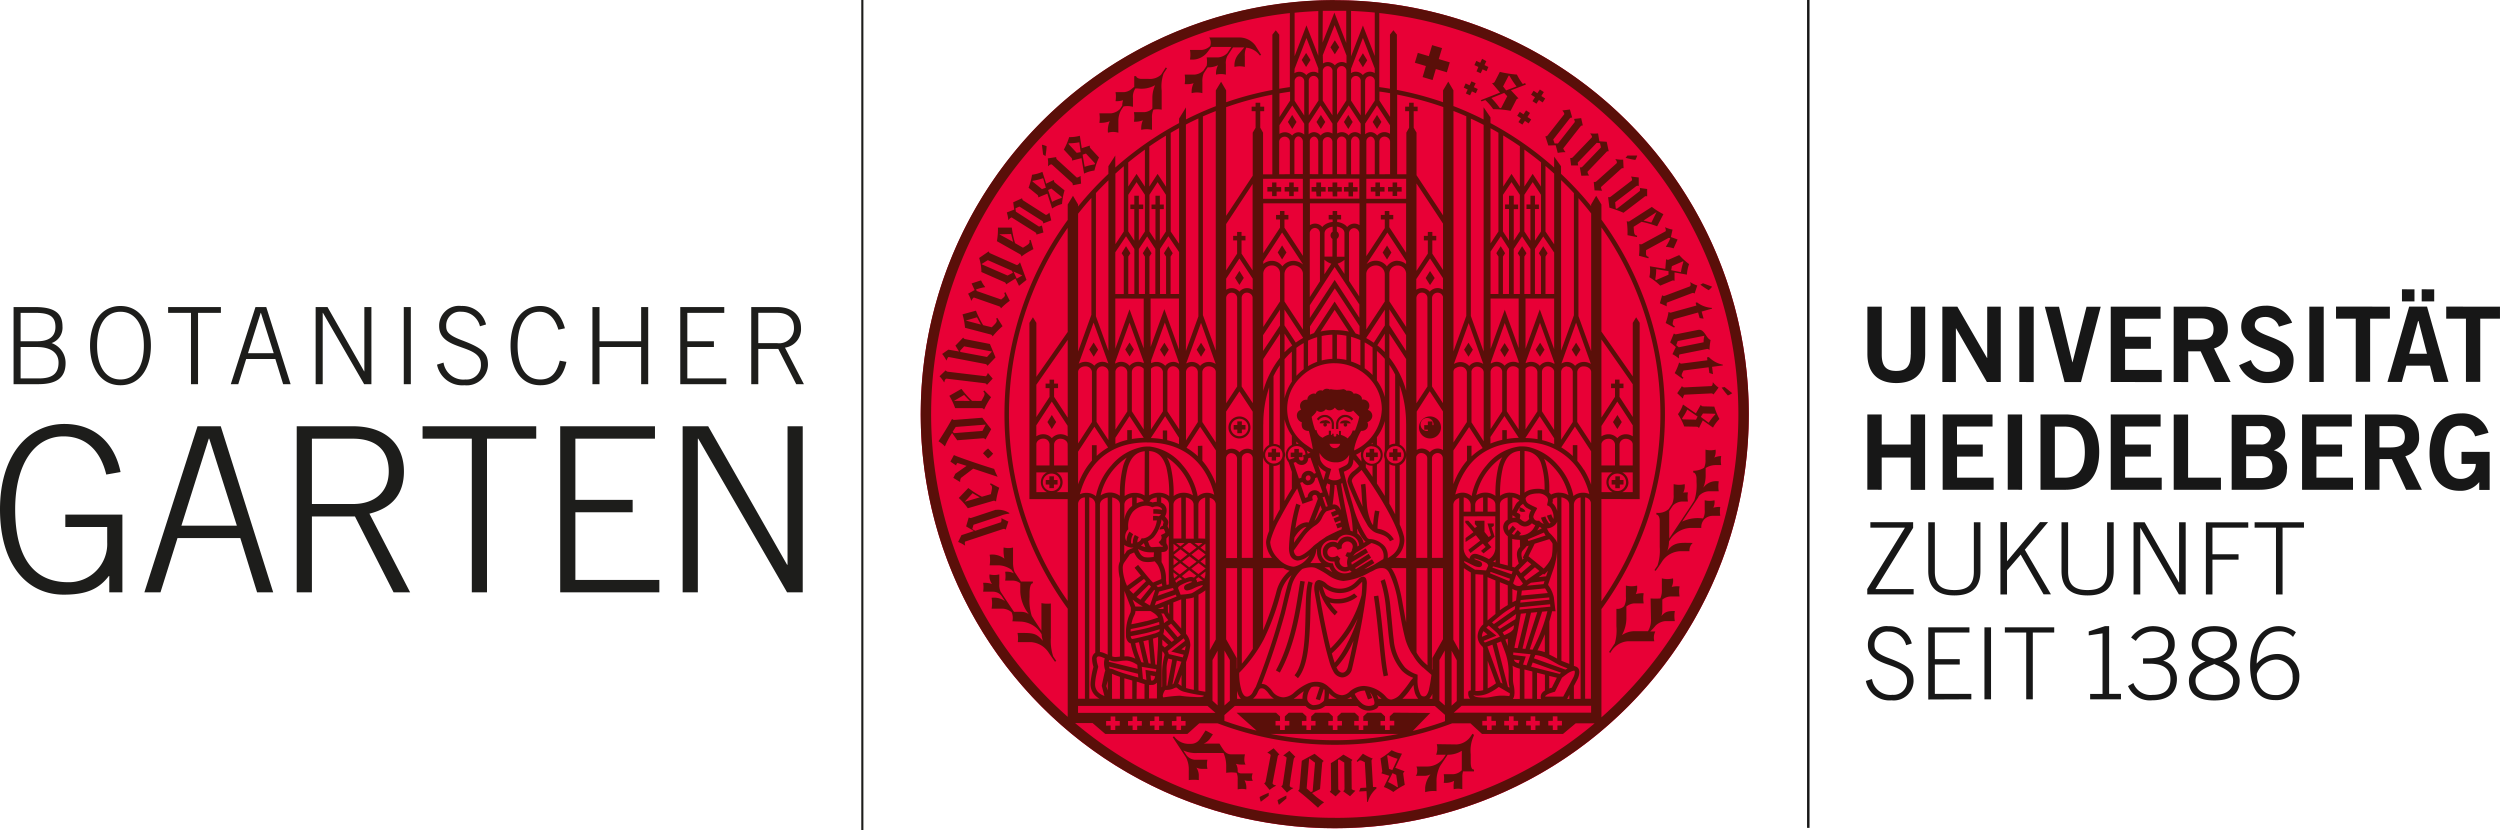
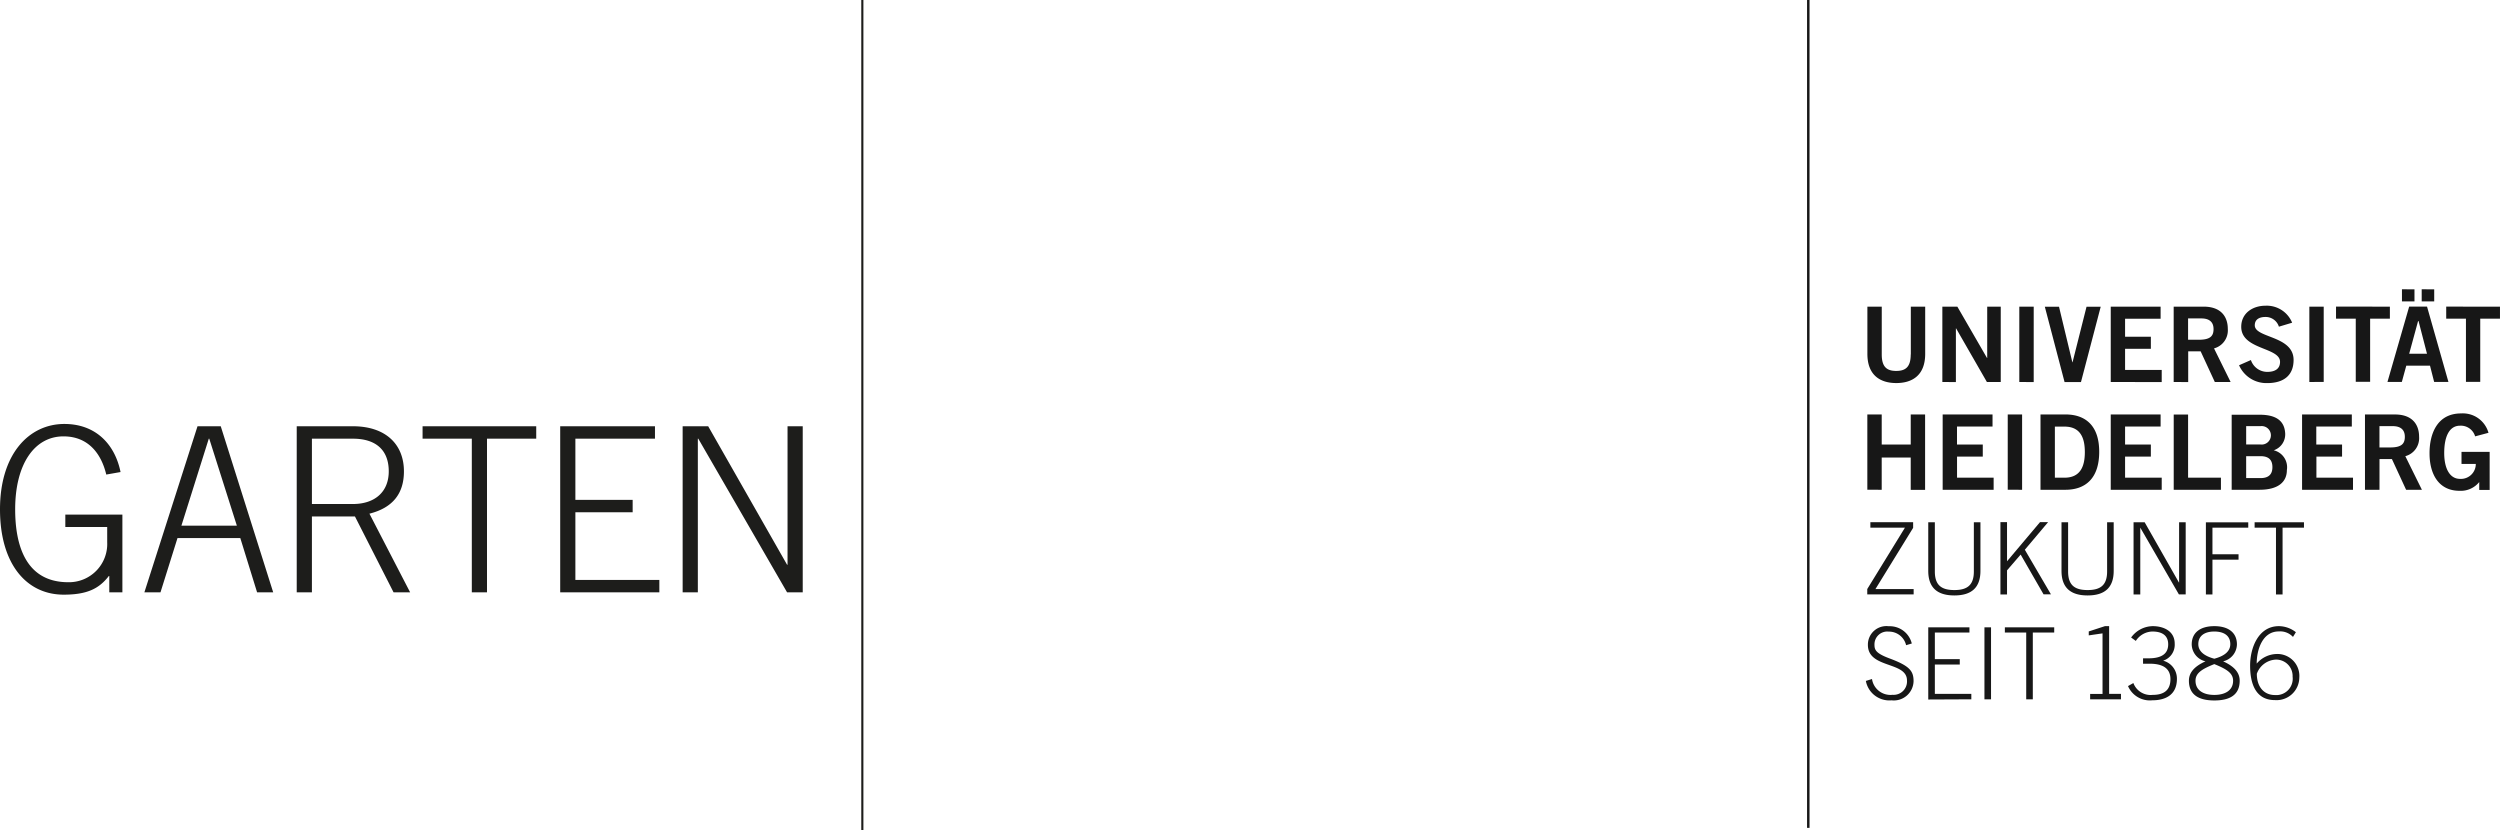
<svg xmlns="http://www.w3.org/2000/svg" viewBox="0 0 314.231 104.382">
  <defs>
    <style>
      .cls-1 {
        fill: none;
      }

      .cls-2 {
        fill: #171717;
      }

      .cls-3 {
        fill: #e80036;
      }

      .cls-4 {
        fill: #5a0f09;
      }

      .cls-5 {
        fill: #1d1d1b;
      }

      .cls-6 {
        clip-path: url(#clip-path);
      }
    </style>
    <clipPath id="clip-path">
      <rect class="cls-1" y="38.461" width="101.043" height="36.282" />
    </clipPath>
  </defs>
  <g id="Logo_Uni_4C" data-name="Logo Uni_4C">
    <g id="layer1">
      <path id="path826" class="cls-2" d="M227.132,104.056V0h.313V104.056h-.313M234.526,85.6a3.009,3.009,0,0,0,3.231,2.427,2.484,2.484,0,0,0,2.764-2.397c0-1.305-.496-1.935-3.067-2.888-1.672-.63-1.846-1.067-1.846-1.682a1.611,1.611,0,0,1,1.787-1.672,2.213,2.213,0,0,1,2.188,1.707l.715-.213a2.858,2.858,0,0,0-2.903-2.169,2.324,2.324,0,0,0-2.615,2.347c0,3.002,4.913,2.045,4.913,4.466a1.683,1.683,0,0,1-1.811,1.806,2.345,2.345,0,0,1-2.586-1.985l-.764.238Zm13.255,2.298v-.68h-4.585V83.526h3.131v-.675h-3.131V79.506h4.347v-.655h-5.176v9.072Zm1.648,0h.829V78.851h-.829v9.047ZM251.98,79.506h2.7v8.392h.829V79.506h2.69v-.655h-6.203v.675Zm14.61,8.392v-.68h-1.489V78.702h-.526l-2.035.665v.496l1.732-.253v7.613h-1.558v.68Zm.878-1.682a2.984,2.984,0,0,0,3.052,1.806c1.796,0,3.102-.779,3.102-2.69a2.321,2.321,0,0,0-1.732-2.288,2.107,2.107,0,0,0,1.454-2.134c0-1.697-1.568-2.208-2.739-2.208a3.414,3.414,0,0,0-2.739,1.429l.591.427A2.544,2.544,0,0,1,270.54,79.377c1.216,0,1.985.496,1.985,1.608,0,1.206-.854,1.762-2.481,1.762h-.68v.675h.829c1.712,0,2.615.63,2.615,1.935s-.715,1.985-2.238,1.985a2.312,2.312,0,0,1-2.422-1.489l-.665.377Zm10.853-7.513c-1.722,0-2.839.779-2.839,2.298a2.229,2.229,0,0,0,1.732,2.124c-1.558.705-2.084,1.533-2.084,2.437,0,1.811,1.305,2.481,3.191,2.481s3.191-.65,3.191-2.481c0-.903-.526-1.732-2.084-2.437A2.234,2.234,0,0,0,281.165,81c0-1.519-1.117-2.298-2.839-2.298ZM275.959,85.56c0-.993.878-1.489,2.362-2.089,1.489.606,2.362,1.107,2.362,2.089,0,1.236-1.027,1.786-2.362,1.786S275.959,86.796,275.959,85.56Zm.352-4.6c0-1.067.829-1.583,2.01-1.583s2.01.496,2.01,1.583c0,.993-.878,1.533-2.01,1.836C277.19,82.493,276.311,81.943,276.311,80.96Zm12.273-1.489a3.513,3.513,0,0,0-2.144-.769c-2.566,0-3.618,2.7-3.618,4.963,0,2.089.591,4.332,3.116,4.332a2.861,2.861,0,0,0,3.067-2.814,2.759,2.759,0,0,0-2.918-2.978,3.384,3.384,0,0,0-2.437,1.206c0-1.722.705-4.045,2.774-4.045a2.198,2.198,0,0,1,1.786.69l.377-.615Zm-.417,5.618a2.059,2.059,0,0,1-2.213,2.273c-1.409,0-2.288-1.042-2.288-2.675a2.668,2.668,0,0,1,2.273-1.772,2.06,2.06,0,0,1,2.223,2.174ZM235.092,66.32h4.347L234.7,74.037v.675h5.831v-.675H235.732l4.734-7.692v-.705h-5.375v.68Zm7.275-.675V71.75c0,2.059,1.077,3.092,3.28,3.092s3.28-1.027,3.28-3.092V65.645h-.829v6.184c0,1.732-.844,2.337-2.451,2.337s-2.452-.601-2.452-2.337V65.645Zm9.072,9.072h.829V71.69l1.712-1.985,2.878,4.997h.928l-3.28-5.603,2.928-3.474h-1.017l-4.149,4.923V65.626h-.829v9.091Zm7.677-9.072V71.75c0,2.059,1.077,3.092,3.28,3.092s3.28-1.027,3.28-3.092V65.645h-.829v6.184c0,1.732-.844,2.337-2.451,2.337s-2.451-.601-2.451-2.337V65.645Zm9.072,9.072h.829V66.32l4.854,8.392h.854V65.645h-.829v7.563H273.87l-4.303-7.563h-1.395v9.072Zm9.9,0V70.345h3.28V69.67h-3.28V66.325h4.501V65.65h-5.325v9.072Zm5.295-8.392h2.69v8.392h.829V66.32h2.69v-.675H283.388v.675Zm-46.867-4.764v-4.05h3.647v4.064H241.97V52.093h-1.806v3.777h-3.647V52.093H234.71v9.464Zm14.069,0V60.043h-4.6v-2.65H249.22V55.874H245.98v-2.258h4.466V52.097h-6.268v9.464Zm3.578,0V52.093h-1.806v9.464Zm2.313,0h3.131c2.481,0,4.233-1.389,4.248-4.734s-1.742-4.734-4.248-4.734h-3.131v9.469Zm1.806-7.94h1.206c2.074,0,2.561,1.519,2.561,3.211s-.496,3.211-2.561,3.211h-1.206V53.621Zm13.429,7.94V60.043h-4.605v-2.65h3.24V55.874h-3.24v-2.258h4.466V52.097h-6.268v9.464Zm7.444,0V60.043H275.026v-7.94H273.22v9.464Zm1.365,0h3.474c2.412,0,3.449-1.022,3.449-2.481a2.192,2.192,0,0,0-1.653-2.481,2.109,2.109,0,0,0,1.439-2.149c-.104-1.692-1.325-2.322-3.211-2.322h-3.514V61.591Zm1.806-4.223h1.811c1.052,0,1.489.496,1.489,1.38s-.457,1.375-1.489,1.375H282.326Zm0-3.776h1.811a1.162,1.162,0,1,1,0,2.308H282.326V53.562Zm13.429,8V60.043h-4.6v-2.65H294.38V55.874H291.14v-2.258h4.466V52.097h-6.253v9.464Zm3.33,0V57.705h1.563l1.782,3.856h1.985L302.33,57.338a2.342,2.342,0,0,0,1.732-2.437c0-1.563-.878-2.804-3.027-2.804h-3.776v9.464Zm0-8h1.653c.993,0,1.533.447,1.533,1.34s-.432,1.34-1.851,1.34h-1.34v-2.7Zm13.692.814a3.345,3.345,0,0,0-3.434-2.412c-3.032,0-3.97,2.595-3.97,5.007,0,2.675,1.191,4.719,3.767,4.719a2.977,2.977,0,0,0,2.481-1.102v.993h1.31v-4.784h-3.538v1.519h1.796a1.871,1.871,0,0,1-1.862,1.879q-.061,0-.123-.004c-1.26,0-1.985-1.26-1.985-3.25,0-2.099.655-3.434,1.985-3.434a1.869,1.869,0,0,1,1.901,1.34l1.677-.447Zm-72.613-9.826c0,1.533-.605,2.074-1.821,2.074s-1.821-.536-1.821-2.074V38.545h-1.806v5.93c0,2.769,1.702,3.672,3.633,3.672s3.633-.903,3.633-3.672v-5.93h-1.806v6.005Zm5.677,3.474V41.274h.025l3.871,6.739h1.742V38.545h-1.702V44.996h-.025l-3.727-6.451h-1.886v9.469Zm9.781,0V38.545h-1.811v9.469Zm3.921,0h2.02l2.481-9.469h-1.782l-1.757,6.978h-.025l-1.677-6.978h-1.782l2.481,9.469Zm12.168,0V46.495h-4.605V43.84h3.241V42.321h-3.241v-2.258h4.466V38.545h-6.268v9.469Zm3.33,0V44.157h1.563l1.782,3.856h1.985L278.286,43.79a2.342,2.342,0,0,0,1.732-2.442c0-1.563-.878-2.804-3.027-2.804h-3.776v9.469Zm0-8h1.653c.993,0,1.533.447,1.533,1.34s-.432,1.34-1.851,1.34h-1.35v-2.69Zm13.062.536a3.444,3.444,0,0,0-3.345-2.134c-1.638,0-3.052.958-3.052,2.65,0,2.913,4.878,2.546,4.878,4.407,0,.918-.695,1.26-1.603,1.26a2.167,2.167,0,0,1-2.059-1.489l-1.489.655a3.752,3.752,0,0,0,3.538,2.243c2.099,0,3.315-.993,3.315-2.908,0-3.072-4.878-2.729-4.878-4.357,0-.735.566-1.047,1.35-1.047a1.742,1.742,0,0,1,1.682,1.221l1.653-.496Zm3.97,7.444V38.545h-1.806v9.469Zm1.548-9.469v1.518h2.481v7.94h1.806v-7.94H300.39V38.545Zm10.347,1.821h.025l1.062,4.104h-2.238l1.117-4.104Zm-3.871,7.647h1.796l.561-2.045h2.978l.521,2.045h1.796l-2.69-9.469h-2.243l-2.729,9.469Zm1.811-11.642V37.88h1.573V36.366Zm2.481,0V37.88h1.573V36.366Zm3.082,2.179v1.518h2.481v7.94h1.796v-7.94h2.481V38.545Z" />
-       <circle id="circle828" class="cls-3" cx="167.769" cy="52.068" r="52.043" />
-       <path id="path830" class="cls-4" d="M162.042,24.654h.571v-.571h.576v-.571h-.576v-.576h-.571v.571h-.571v.571h.571Zm10.109,33.25h.571v-.457h.457v-.571h-.457V56.42h-.571v.457h-.457v.571h.457ZM159.893,24.654h.571v-.571h.571v-.571h-.596v-.576h-.546v.571h-.596v.571h.596ZM172.682,74.95c.635,4.149.774,8.049,1.236,10.064l.556-.129c-.442-1.906-.591-5.846-1.231-10.024ZM166.94,52.222a1.241,1.241,0,0,0-1.419.442l.194.194a1.032,1.032,0,0,1,.799-.442.928.928,0,0,1,.878.829v.67h.273v-.71a1.216,1.216,0,0,0-.754-.983Zm1.727,0a1.221,1.221,0,0,0-.73.993v.71h.278v-.68a.928.928,0,0,1,.878-.829,1.032,1.032,0,0,1,.799.442l.194-.194a1.241,1.241,0,0,0-1.444-.442Zm.462.615c-.496,0-.69.194-.69.377h.571a.199.199,0,0,0-.129.179.228.228,0,0,0,.457,0,.193.193,0,0,0-.119-.174h.556c-.025-.174-.318-.387-.67-.387Zm11.201-17.89-.586-.883-.551.883.551.883ZM179.744,55.11a1.385,1.385,0,1,0-1.389-1.389,1.385,1.385,0,0,0,1.389,1.389Zm0-2.481a.818.818,0,1,1-.01-.005h.01Zm-.273,1.831h.571v-.457h.457v-.571h-.457v-.457h-.571v.457h-.457v.571h.457ZM169.496,24.684h.571v-.6h.576v-.571h-.576v-.576h-.571v.571h-.571v.571h.571Zm-1.985,0h.571v-.6h.571v-.571h-.571v-.576h-.596v.571h-.576v.571h.576Zm-2.035,0h.571v-.6h.576v-.571h-.576v-.576h-.596v.571h-.596v.571h.571Zm1.092,28.148c-.496,0-.69.194-.69.377h.581a.199.199,0,0,0-.129.179.228.228,0,0,0,.457,0,.194.194,0,0,0-.124-.174h.551c-.02-.213-.313-.417-.665-.417Zm5.236,20.446a1.535,1.535,0,0,0-.084-.496.447.447,0,0,0-.407-.298.859.859,0,0,0-.541.298c-.149.139-.298.303-.447.447a2.775,2.775,0,0,1-1.901.764,2.64,2.64,0,0,1-1.638-.566,1.717,1.717,0,0,0-.993-.531.566.566,0,0,0-.496.362,1.866,1.866,0,0,0-.104.71v.065c0,.179.104.769.263,1.672.233,1.335.61,3.27.993,4.997.199.864.412,1.677.61,2.342a5.839,5.839,0,0,0,.61,1.489,1.315,1.315,0,0,0,1.057.615,1.335,1.335,0,0,0,1.221-1.117c.129-.496.859-3.727,1.36-6.6a.251.251,0,0,0,0-.035c.149-.859.278-1.682.367-2.402a14.267,14.267,0,0,0,.119-1.538A1.208,1.208,0,0,0,171.804,73.278Zm-2.402,10.58c-.139.496-.422.69-.67.69a.749.749,0,0,1-.591-.377,1.627,1.627,0,0,1-.159-.288,11.323,11.323,0,0,0,1.985-3.007l.164-.333c-.337,1.667-.645,3.022-.725,3.32Zm.055-3.236a12.556,12.556,0,0,1-1.697,2.685c-.114-.328-.233-.72-.352-1.151v-.03a14.277,14.277,0,0,0,3.246-4.397,18.789,18.789,0,0,1-1.191,2.898Zm1.672-5.786a14.635,14.635,0,0,1-3.896,6.665c-.347-1.375-.69-3.017-.958-4.422s-.496-2.645-.496-2.978a7.553,7.553,0,0,0,1.985,3.246l.372-.427a5.391,5.391,0,0,1-.993-1.186,3.413,3.413,0,0,0,.918.119,3.901,3.901,0,0,0,2.551-.859l-.402-.402a3.413,3.413,0,0,1-2.149.695,2.039,2.039,0,0,1-1.404-.442,6.101,6.101,0,0,1-.417-1.151l.194.164a3.206,3.206,0,0,0,1.985.685,3.34,3.34,0,0,0,2.293-.923c.169-.159.323-.328.447-.447l.059-.055v.303a12.444,12.444,0,0,1-.084,1.419ZM163.442,73.01c-.496,2.913-.993,7.444-3.072,11.255l.496.273c2.164-3.93,2.665-8.551,3.136-11.439Zm.601,6.01c-.089,2.387-.392,4.789-1.33,5.851l.432.372c1.121-1.33,1.36-3.787,1.489-6.203s.04-4.804.362-5.786l-.541-.179c-.397,1.201-.308,3.548-.412,5.945Zm2.536-63.69-.551-.883-.556.883.551.883Zm14.679-9.285-1.251-.372-.412,1.385L178.21,6.645l-.372,1.241,1.385.412-.412,1.39,1.251.372.412-1.385,1.385.412.367-1.25-1.385-.412Zm8.412,37.939-.551-.864-.551.883.551.883Zm24.892.938.045.362-3.216.417a.312.312,0,0,1-.303-.124h-.04a7.034,7.034,0,0,1-.551,1.32l.993.725.109-.149c-.347-.223-.248-.397,0-.898l3.161-.412.094.72.457.144-.119-.918,1.355-.179v-.094a3.39,3.39,0,0,1-1.757-.953Zm.64-8.888-1.151-.432a3.504,3.504,0,0,1-.328.179,9.224,9.224,0,0,0,1.047.695,2.336,2.336,0,0,0,.432-.447ZM184.21,67.63v.496l1.295-.849.541.68-1.489,1.151.268.402,1.553-1.186.362.422-.591.496.318.318.993-.784-.462-.541.859-.784-.377-1.161.278-.189v-.303h-.794l.442,1.489-.288.228-.531-.66V65.452h-1.211v.417l.268.303-.268.199-.819-.918H184.18V65.69l1.022,1.201Zm-.184-23.672.551.883.551-.883-.551-.883Zm31.026,4.571-3.31.164c-.268,0-.303-.139-.303-.139h-.045l-.581.869.69.645h.04a.815.815,0,0,1,.169-.457l3.374-.164a.293.293,0,0,1,.258.119h.045l.625-.844a3.664,3.664,0,0,1-.7-.66h-.04s.045.452-.228.467Zm-5.29-9.315h-.04a7.037,7.037,0,0,1-.362,1.385l1.072.581.089-.164c-.377-.169-.303-.357-.154-.883l3.072-.854.194.7.496.074-.248-.893,1.315-.367-.025-.094a3.415,3.415,0,0,1-1.871-.695l-.174.05.099.352-3.126.864a.308.308,0,0,1-.338-.055Zm1.241,5.831h.04c-.04-.199,0-.496.074-.496l3.404-.68a.298.298,0,0,1,.308.099h.04a8.182,8.182,0,0,1,.139-1.231c-.605-.238-.754-1.434-1.583-1.27l-2.724.546a.293.293,0,0,1-.273-.079h-.045l-.457,1.097.715.586-.427.898a4.759,4.759,0,0,1,.794.536Zm-.129-2.174,3.355-.67a3.051,3.051,0,0,0-.099.819l-3.121.63-.318-.268Zm2.387,10.764a.288.288,0,0,1,.248.139h.05l.462-.938,1.29.908a4.762,4.762,0,0,1,.809-1.082,8.332,8.332,0,0,1-.645-1.553l-1.404-.035a.303.303,0,0,1-.273-.164h-.04l-.6,1.052-1.618-1.117a4.135,4.135,0,0,1-.635,1.211,7.569,7.569,0,0,1,.789,1.548Zm.789-1.663,1.524.035.035.07a7.093,7.093,0,0,0-.839,1.057l-.993-.739Zm-2.63.62a6.461,6.461,0,0,0,.66-1.117l1.295.878-.203.397-1.682-.04Zm-13.315-7.752.551-.883-.551-.883-.551.883Zm-37.527,55.73a2.383,2.383,0,0,0,.174.596l.938-.799v-.377a9.397,9.397,0,0,0-1.107.581Zm32.436-56.614.551.883.571-.883-.551-.883Zm-33.051,54.43c.035-.189.571-2.978.625-3.256s.208-.263.208-.263v-.045l-.71-.769-.774.536v.04a.813.813,0,0,1,.407.268s-.6,3.141-.635,3.315a.288.288,0,0,1-.174.223v.045l.675.809a3.7,3.7,0,0,1,.804-.526v-.035s-.496-.07-.427-.342Zm5.955.799s.248-3.027.268-3.236a.308.308,0,0,1,.184-.268v-.04l-1.141-.898-1.603.878-.293,3.499a.288.288,0,0,1-.154.243v.045c.878.695,1.598,1.32,2.481,2.119a3.586,3.586,0,0,1,.744-.66v-.04a7.918,7.918,0,0,1-1.489-1.151Zm-1.682-.084.313-3.767h.025l.715.531-.298,3.588-.213.114ZM161.308,94.95v.035a.804.804,0,0,1,.417.253s-.457,3.166-.496,3.34a.298.298,0,0,1-.169.233v.045l.705.774a3.668,3.668,0,0,1,.779-.556v-.04s-.471-.055-.432-.328c0-.189.437-3.012.496-3.275s.199-.273.199-.273v-.045l-.739-.739Zm8.546.854a.293.293,0,0,1,.129-.258v-.045l-1.131-.655a14.672,14.672,0,0,1-1.573,1.077s.03,3.082.03,3.285a.308.308,0,0,1-.154.283v.04l.72.571.63-.63v-.03l-.293-.213-.035-3.697.134-.084.655.402s.03,3.002.03,3.275-.154.298-.154.298v.045l.849.615.655-.68v-.035a.808.808,0,0,1-.447-.189s-.03-3.191-.03-3.37Zm15.384-3.474-.164-.104-.233.352a2.317,2.317,0,0,1-1.767.993l-2.481-.035a2.139,2.139,0,0,1-.084,1.325h1.216l-.203.308a2.556,2.556,0,0,1-2.099,1.176h-1.389a1.141,1.141,0,0,1,.104.566c0,.496-.213.605-.213.605h1.151a1.572,1.572,0,0,0,.735-.199,3.207,3.207,0,0,0-.68,1.672v.576a3.861,3.861,0,0,1,1.429-.124V98.29a4.153,4.153,0,0,1,.437-1.985l.963-1.439a3.299,3.299,0,0,0,1.777-.496v2.442a1.652,1.652,0,0,1-1.022.496h-1.25a3.134,3.134,0,0,1,0,1.087,2.432,2.432,0,0,0,1.305-.243,3.474,3.474,0,0,0-.045,1.047,2.217,2.217,0,0,1,1.077,0V97.709a2.099,2.099,0,0,1,.099-.754h1.37v-.228c-.273,0-.377-.223-.412-.814V94.811a4.453,4.453,0,0,1,.397-2.357Zm-8.734,4.64v-.04l-1.131-.422.844-1.777a4.154,4.154,0,0,1-1.3-.437,7.758,7.758,0,0,1-1.399,1.027l.213,1.563a.288.288,0,0,1-.094.268v.05l.993.308-.69,1.414a4.652,4.652,0,0,1,1.191.625,8.258,8.258,0,0,1,1.434-.893s-.164-1.186-.194-1.395a.308.308,0,0,1,.174-.268Zm-1.916-.318-.228-1.663.099-.084a6.721,6.721,0,0,0,1.211.471l-.665,1.419Zm1.047,2.303a7.226,7.226,0,0,0-1.176-.66l.566-1.117.467.223.213,1.489Zm-3.057-.04s-.174-3.032-.189-3.241a.298.298,0,0,1,.139-.288v-.04a7.185,7.185,0,0,1-1.221-.615l-.789.923.134.124c.253-.337.417-.223.898.035l.184,3.186-.73.04-.174.447.928-.05.074,1.36h.099a3.38,3.38,0,0,1,1.072-1.682v-.179Zm21.156-86.846.313-.496L193.55,11.25l-.313.471-.471-.313-.323.496.496.313-.318.496.496.323.313-.471.471.313.323-.496ZM209.52,38.535a.829.829,0,0,1,0-.496l3.156-1.196a.293.293,0,0,1,.283.035h.045l.333-.993a3.648,3.648,0,0,1-.864-.412h-.035s.184.442-.079.541l-3.067,1.151c-.253.094-.333-.04-.333-.04h-.045l-.283.993.859.377Zm.601,35.234a1.916,1.916,0,0,0,.164-1.072,2.858,2.858,0,0,1-1.404,0V74.062a2.566,2.566,0,0,1-.189,1.161,10.574,10.574,0,0,1-1.226,0l.05,2.526a2.714,2.714,0,0,1-.377,1.588h-1.593a2.829,2.829,0,0,0-1.682.496,4.467,4.467,0,0,0,.561-2.045V76.231a1.801,1.801,0,0,1,.993-.392h1.181a3.713,3.713,0,0,1,0-1.27,3.044,3.044,0,0,0-.993.104,1.935,1.935,0,0,0,.164-1.072,2.892,2.892,0,0,1-1.409,0v1.365a2.203,2.203,0,0,1-.208,1.196l-.025.035a1.151,1.151,0,0,1-.958.328v2.164a5.968,5.968,0,0,1-.199,2.174l-.73,1.097.174.099a2.712,2.712,0,0,1,2.218-1.459h3.305a1.717,1.717,0,0,1,.124-1.231h-.645a6.884,6.884,0,0,0,.685-.739,2.019,2.019,0,0,1,1.211-.561h1.201a3.663,3.663,0,0,1,0-1.27c-.878,0-1.206.069-1.692.635a2.017,2.017,0,0,0,.119-.655V75.367a1.777,1.777,0,0,1,.993-.392h1.176a3.723,3.723,0,0,1,0-1.27,3.06,3.06,0,0,0-.978.065Zm-3.226-42.326,2.849-1.548.199.055a5.898,5.898,0,0,1-.551,1.042v.04a3.421,3.421,0,0,1,.928.174h.045l.496-1.107-.844-.303.208-.933a4.735,4.735,0,0,1-.913-.288h-.035c.094.179.139.462.07.496l-2.928,1.593a.313.313,0,0,1-.323,0l-.05.05a7.373,7.373,0,0,1-.04,1.429l1.176.323.05-.174c-.387-.089-.357-.298-.328-.849Zm8.58,26.069a1.697,1.697,0,0,0,.159-.993,2.581,2.581,0,0,1-1.266,0V57.74a2.248,2.248,0,0,1-.174,1.052,2.571,2.571,0,0,1-1.37.382v.218c.288,0,.417.471.417.754v.422a6.157,6.157,0,0,1-.273,2.328l-.372.59-1.792,2.705-.993,1.489V64.241l.467-.705a1.787,1.787,0,0,1,1.072-.496h.814a3.265,3.265,0,0,1,0-1.151,3.441,3.441,0,0,0-.59.035,1.881,1.881,0,0,0,.174-1.072,2.855,2.855,0,0,1-1.385,0v1.34a2.571,2.571,0,0,1-.179,1.131l-.442.665a1.986,1.986,0,0,1-1.548.467v.223c.293,0,.422.467.422.754v3.32a6.053,6.053,0,0,1-.278,2.327c-.129.203-.392.581-.392.581l.154.094s.337-.457.734-1.057l.114-.179a2.898,2.898,0,0,1,2.218-1.236h1.186a1.276,1.276,0,0,1,.422-1.042c-1.414,0-2.288-.169-3.117.878l-.084.124a3.696,3.696,0,0,0,.208-1.196l.233-.352a3.251,3.251,0,0,1,2.481-1.34h1.345a1.439,1.439,0,0,1,.467-1.171,1.569,1.569,0,0,1,.888-.347h1.032a3.257,3.257,0,0,1,0-1.112,2.655,2.655,0,0,0-.878.094,1.677,1.677,0,0,0,.149-.938,2.532,2.532,0,0,1-1.231,0v1.196a1.936,1.936,0,0,1-.179,1.047l-.035.045a4.558,4.558,0,0,0-2.62.397l1.335-2.015.074-.114.551-.834.079-.119v-.04l.094-.139A1.896,1.896,0,0,1,214.74,61.75h1.295a3.648,3.648,0,0,1,0-1.246,1.976,1.976,0,0,0-1.95.809,4.019,4.019,0,0,0,.303-1.489v-.993a2.313,2.313,0,0,1,1.171-.372h.784a3.325,3.325,0,0,1,0-1.141A2.682,2.682,0,0,0,215.475,57.512ZM205.336,28.505l.993-.625a11.228,11.228,0,0,1,1.925.556h.04l.784-1.519a8.303,8.303,0,0,1-1.454-.913L204.82,27.805a.312.312,0,0,1-.318,0h-.035a9.294,9.294,0,0,1,.094,1.757l1.206.238v-.184c-.402-.035-.377-.392-.432-1.112Zm2.878-1.851-.65,1.32s-.581-.154-.993-.248Zm1.93,8.635a.303.303,0,0,1,.288,0h.045V34.242l1.553.278a4.778,4.778,0,0,1,.278-1.325,8.235,8.235,0,0,1-1.246-1.136l-1.29.566a.308.308,0,0,1-.318-.035h-.04l-.099,1.206-1.94-.328a4.073,4.073,0,0,1-.065,1.37,7.735,7.735,0,0,1,1.37,1.067Zm0-1.836,1.395-.61.06.05a7.311,7.311,0,0,0-.318,1.315l-1.226-.243ZM208.16,35.2l-.114-.079a6.612,6.612,0,0,0,.129-1.295l1.543.258v.442ZM203.609,59.874h-.571v.457h-.467v.571h.457v.457h.571v-.457h.462v-.571h-.457Zm13.156-11.23s-.283.065-.367.07a9.491,9.491,0,0,0,.779.993,2.308,2.308,0,0,0,.551-.288ZM167.779.01a52.043,52.043,0,1,0,52.033,52.053v-.01A52.043,52.043,0,0,0,167.769.025Zm5.603,11.498q.67.089,1.34.208v2.978l-1.34-2.054Zm1.796,78.067-.496.457v.571h.566v.581h-.566v.571h-.596V91.188h-.566v-.576h.566v-.571l-.496-.457h-1.737l-.496.457v.571h.571v.581h-.571v.561h-.576V91.188h-.566v-.576h.566v-.566l-.496-.462h-1.682l-.496.462v.566h.566v.581h-.566v.561h-.581V91.188H166.96v-.576h.566v-.571l-.496-.457h-1.727l-.496.462v.566h.546v.581h-.566v.561h-.581V91.188H163.64v-.576h.566v-.571l-.496-.457h-1.722l-.496.462v.566h.571v.581h-.571v.561h-.605V91.188h-.561v-.576h.561v-.561l-.496-.467H155.427c.199.199,1.732,1.553,2.516,2.248a40.777,40.777,0,0,1-4.045-1.221v-.73l.318-.283.993-.869h8.893a1.44,1.44,0,0,0,.849.496h.159a2.886,2.886,0,0,0,.566-.065A1.532,1.532,0,0,0,166.171,89a4.574,4.574,0,0,0,.402-.258h4.084a2.723,2.723,0,0,0,.233.199,1.92,1.92,0,0,0,1.146.387A1.984,1.984,0,0,0,173,89.074a.7.7,0,0,0,.273-.337h7.077l1.275,1.117v.789l-.283.114q-1.846.645-3.767,1.117l2.203-2.263Zm.596,2.675a41.16,41.16,0,0,1-16.059,0ZM163.759,22.476v2.511h-5.002V22.476Zm-2.978-.571V17.811a.615.615,0,0,1,.203-.437.729.729,0,0,1,.496-.194.64.64,0,0,1,.645.63V21.895Zm1.915-4.094a.734.734,0,0,1,.164-.496.437.437,0,0,1,.333-.169.541.541,0,0,1,.382.184.68.68,0,0,1,.184.462v4.084h-1.062Zm5.032,4.65h3.131v2.511h-6.228V22.476Zm-3.097-.571V17.811a.61.61,0,0,1,.526-.645.496.496,0,0,1,.362.179.695.695,0,0,1,.179.467V21.895Zm1.633,0V17.811a.606.606,0,0,1,1.211,0V21.895Zm1.787,0V17.811a.591.591,0,1,1,1.176,0V21.895Zm-.283,19.587h-.04a8.431,8.431,0,0,0-1.747.194l1.777-2.724,1.786,2.729a8.532,8.532,0,0,0-1.777-.184Zm1.459.715v3.052a6.459,6.459,0,0,0-1.186-.159V42.058a8.004,8.004,0,0,1,1.186.144Zm-1.757-.139v3.052a6.539,6.539,0,0,0-1.345.203V42.232a8.016,8.016,0,0,1,1.345-.164Zm.283-4.149-2.6,3.97a5.189,5.189,0,0,0-.496.189V41.026l3.121-4.784,3.107,4.744v1.107c-.164-.065-.328-.124-.496-.179Zm0-4.342,3.107,4.705v1.677L167.759,35.18l-3.122,4.784V38.366Zm-3.126-4.308a.685.685,0,0,1,.655-.601.65.65,0,0,1,.625.645v6.059l-1.28,1.985Zm2.849.754V32.252h-.993V29.319a.714.714,0,0,1,.357-.59,1.489,1.489,0,0,1,.66-.233v.62a.546.546,0,0,0,0,.933Zm-.139,3.136-.874,1.34V32.639A2.561,2.561,0,0,0,167.337,33.145Zm.695-4.05V28.48a1.49,1.49,0,0,1,.62.228.72.72,0,0,1,.337.61v2.948h-.958V30.024a.546.546,0,0,0,0-.928Zm.958,3.543v1.801l-.859-1.3a2.557,2.557,0,0,0,.878-.501Zm.571,2.665V29.319a.66.66,0,0,1,.635-.645.67.67,0,0,1,.645.61v7.965Zm.258,7.032a8.058,8.058,0,0,1,1.171.417v3.181a6.602,6.602,0,0,0-1.171-.496Zm1.062-20.431h-1.062V17.811a.735.735,0,0,1,.164-.496.437.437,0,0,1,.333-.169.546.546,0,0,1,.382.179.67.67,0,0,1,.184.457Zm0,3.652v2.739a1.227,1.227,0,0,0-.645-.189,1.211,1.211,0,0,0-.908.427,1.371,1.371,0,0,0-.308-.293,2.075,2.075,0,0,0-.948-.337v-.318h.496v-.571h-.496V26.52h-.571v.496h-.496v.571h.496V27.9a2.109,2.109,0,0,0-.993.342,1.419,1.419,0,0,0-.308.288,1.191,1.191,0,0,0-.898-.427,1.246,1.246,0,0,0-.655.194V25.558Zm-5.325,16.818v3.102a6.52,6.52,0,0,0-1.146.546V42.812A7.894,7.894,0,0,1,165.556,42.376Zm2.213,3.285a5.955,5.955,0,0,1,4.184,1.717,5.682,5.682,0,0,1,1.732,4.04,5.913,5.913,0,0,1-3.474,5.201,1.386,1.386,0,0,1,.035-.372,7.306,7.306,0,0,1,.834-2.089.829.829,0,0,0,.754-.328.789.789,0,0,0,.03-.764.908.908,0,0,0,.615-.68.769.769,0,0,0-.556-.859.804.804,0,0,0,.134-.829.819.819,0,0,0-.878-.471s.094-.347-.347-.61-.685-.114-.685-.114a.65.65,0,0,0-.367-.343,1.053,1.053,0,0,0-.531-.04.734.734,0,0,0-.407-.203,3.91,3.91,0,0,1-1.603-.005.798.798,0,0,0-.075.075s-.084-.124-.412-.119a.586.586,0,0,0-.496.253.6.6,0,0,0-.521,0,.745.745,0,0,0-.377.407s-.213-.189-.69.104a.69.69,0,0,0-.342.62.799.799,0,0,0-.774.303.824.824,0,0,0,0,.948.725.725,0,0,0-.541.789.888.888,0,0,0,.63.794,1.082,1.082,0,0,0,.084.749.913.913,0,0,0,.789.328c.06.228.437,1.732.496,2.327-.367-.238-.65-.437-.65-.442a5.514,5.514,0,0,1-.839-8.675,5.955,5.955,0,0,1,4.248-1.717Zm12.268-16.009v-.496h-.571v.496H178.97v.566h.496V31.88l-1.424,2.164V23.056l3.335,5.047v5.831l-1.345-2.05V30.217h.496v-.571Zm-.293,2.834,1.628,2.481v1.439a1.29,1.29,0,0,0-1.662.258,1.276,1.276,0,0,0-.993-.452,1.306,1.306,0,0,0-.7.208v-1.34Zm1.628,4.873V50.673l-1.375-2.094V37.428a.7.7,0,0,1,.705-.64.685.685,0,0,1,.68.571Zm-3.335.069a.69.69,0,0,1,.7-.645.675.675,0,0,1,.68.64V48.579l-1.385,2.109V37.428Zm1.667,11.746,1.667,2.541v4.863a1.241,1.241,0,0,0-.665-.199,1.335,1.335,0,0,0-.993.467,1.375,1.375,0,0,0-.993-.467,1.296,1.296,0,0,0-.65.179V51.725Zm.283,34.972V71.407h1.385V80.34l-1.33,2.367V84.156Zm.05,3.042v.65H179.65a.908.908,0,0,0,.104-.114,2.15,2.15,0,0,0,.293-.536Zm-.05-17.066V57.591a.615.615,0,0,1,.213-.447.764.764,0,0,1,.496-.199.65.65,0,0,1,.655.645h0V70.122ZM178.682,56.946a.784.784,0,0,1,.496.199.596.596,0,0,1,.218.442V70.117h-1.385V57.427a.635.635,0,0,1,.68-.481Zm.744,14.461V83.63l-.184-.164a5.175,5.175,0,0,1-1.156-1.38v-.03l-.04-.045V71.407ZM178.86,83.888c.422.387.839.725,1.062.943a18.88,18.88,0,0,1-.323,1.881,1.796,1.796,0,0,1-.283.64.412.412,0,0,1-.352.184.466.466,0,0,1-.382-.184,3.812,3.812,0,0,1-.402-2.015v-.531a4.04,4.04,0,0,1-1.563-.898,6.165,6.165,0,0,1-1.439-3.558c-.104-.68-.213-2.188-.382-3.702a16.275,16.275,0,0,0-.74-3.851l-.521.228a15.993,15.993,0,0,1,.69,3.682c.169,1.489.278,2.978.387,3.722A6.679,6.679,0,0,0,176.21,84.3a3.866,3.866,0,0,0,1.424.898,4.06,4.06,0,0,0-.462.566,14.664,14.664,0,0,1-1.117,1.434,1.896,1.896,0,0,1-1.196.734.829.829,0,0,1-.606-.303,4.015,4.015,0,0,0-2.799-1.409,2.715,2.715,0,0,0-1.841.74,1.439,1.439,0,0,1-.948.422,1.698,1.698,0,0,1-1.166-.586,4.194,4.194,0,0,0-.457-.427,2.7,2.7,0,0,0-.764-.526,2.522,2.522,0,0,0-.824-.149,2.705,2.705,0,0,0-1.042.208,6.508,6.508,0,0,0-1.772,1.171,2.089,2.089,0,0,1-1.335.576,1.762,1.762,0,0,1-1.37-.749,3.048,3.048,0,0,0-.72-.754,1.171,1.171,0,0,0-.635-.184,92.946,92.946,0,0,0,2.918-8.838c.258-1.047.496-2.099.774-3.127a4.304,4.304,0,0,1,1.419-2.481,3.411,3.411,0,0,1,1.117-.213,1.563,1.563,0,0,1,.546.084,10.419,10.419,0,0,1,1.608.923,3.842,3.842,0,0,0,1.891.715,7.887,7.887,0,0,0,2.978-.908c.114-.055.248-.129.392-.213a4.179,4.179,0,0,0,.496-.238l.139-.079a1.942,1.942,0,0,1,.789-.189,1.313,1.313,0,0,1,.462.079,1.182,1.182,0,0,1,.496.531,13.269,13.269,0,0,1,1.102,3.628c.213,1.231.531,3.201.943,4.739a7.364,7.364,0,0,0,.561,1.365,4.562,4.562,0,0,0,.337.551l.06.074a5.753,5.753,0,0,0,1.25,1.543Zm-.605,3.95H176.27a7.902,7.902,0,0,0,.68-.754c.273-.347.496-.695.725-.993a4.868,4.868,0,0,0,.129.844,1.986,1.986,0,0,0,.377.789.849.849,0,0,0,.074.114Zm-4.59,0h-.412a3.047,3.047,0,0,0-.189-.496,4.902,4.902,0,0,1,.591.496Zm-1.459-.824a2.571,2.571,0,0,1,.556,1.295.393.393,0,0,1-.05.218v.035a1.405,1.405,0,0,1-.665.169,1.34,1.34,0,0,1-.814-.278,3.155,3.155,0,0,1-.769-.888,3.783,3.783,0,0,1-.189-.347,2.086,2.086,0,0,1,1.231-.412h.045l.397,1.112.536-.189Zm-2.258.824h-.625a2.223,2.223,0,0,0,.496-.263.58.58,0,0,0,.119.263Zm-1.891,0h-1.052c0-.184.03-.392.04-.605v-.094l.084.074a2.744,2.744,0,0,0,.918.625Zm-2.144.179.462-1.395.119.07v.496a6.49,6.49,0,0,1-.074.839.58.58,0,0,1-.208.228c-.119.094-.258.169-.357.233a1.355,1.355,0,0,1-.293.084,2.382,2.382,0,0,1-.452.055H165.02a1.082,1.082,0,0,1-.615-.462.694.694,0,0,1-.099-.407,2.292,2.292,0,0,1,.462-1.3.616.616,0,0,1,.079-.084,1.896,1.896,0,0,1,.338-.084h.243a1.566,1.566,0,0,1,.293.035l.159.05-.496,1.489Zm-2.198-.179H162.598a3.861,3.861,0,0,0,.437-.318,9.354,9.354,0,0,1,.844-.645,2.715,2.715,0,0,0-.169.898s-.005.045-.005.065Zm-7.94-3.285a17.937,17.937,0,0,0,3.067-4.178,30.473,30.473,0,0,0,2.134-5.801,4.407,4.407,0,0,1,1.36-2.283,7.726,7.726,0,0,0-.586,1.563c-.293,1.047-.496,2.099-.774,3.141a89.524,89.524,0,0,1-3.131,9.34,8.224,8.224,0,0,0-.412.725.993.993,0,0,1-.62.496.496.496,0,0,1-.124,0c-.189,0-.412-.154-.61-.68a7.173,7.173,0,0,1-.318-2.322Zm.208,3.285h-.496v-.993q.035.124.079.248a1.986,1.986,0,0,0,.407.744Zm1.489-16.411V81.551a17.534,17.534,0,0,1-1.385,1.871V71.407Zm-1.385-1.305V57.591a.606.606,0,0,1,.208-.447.774.774,0,0,1,.496-.199.665.665,0,0,1,.67.62V70.122Zm1.385-19.444-1.404-2.099V37.428a.655.655,0,0,1,.665-.645l.005,0a.764.764,0,0,1,.496.199.61.61,0,0,1,.208.442Zm5.523,5.389a1.097,1.097,0,0,1,1.092,1.057l-.323.104.079.268a.495.495,0,0,1,0,.149c0,.179-.104.238-.258.253a.303.303,0,0,1-.298-.233l-.03-.089v-.119h.457v-.571h-.457V56.43h-.571v.457h-.457v.571h.457v.104l-.63.213a1.082,1.082,0,0,1-.184-.6,1.102,1.102,0,0,1,1.097-1.107h.025ZM162.94,55.78v-.283c.094.104.194.203.298.303a1.371,1.371,0,0,0-.243,0Zm1.489,1.866V57.611l.283-.094.69,1.94-.243.089a.824.824,0,0,0-.69-.367.893.893,0,0,0-.898.868l-.308.104-.67-1.985.293-.094a.869.869,0,0,0,.715.372.844.844,0,0,0,.566-.213.803.803,0,0,0,.253-.586Zm-.164-1.017.437.293-.342.094a1.393,1.393,0,0,0-.104-.387Zm6.049-2.511h-.298a1.882,1.882,0,0,1-.218.496c-.139.223-.144.144-.402.496a2.481,2.481,0,0,0-.854-.452V54.162H168.3v.496h-.144v-.119h-.189v.199a.174.174,0,0,1-.342,0v-.218h-.184v.139h-.149v-.521H167.02v.496a2.217,2.217,0,0,0-.764.387,1.206,1.206,0,0,1-.779-.953h-.169a9.922,9.922,0,0,1-.442-1.672c.179-.159.65-.6.63-.819a.749.749,0,0,0,.496.199.829.829,0,0,0,.655-.342.839.839,0,0,0,1.131-.199c.134.134.283.347.536.347a1.871,1.871,0,0,0,.596-.144.754.754,0,0,0,.655.342c.462,0,.496-.199.496-.199s.571.59.794.809a10.752,10.752,0,0,1-.541,1.727Zm.799,3.474v.417q-.338-.442-.67-.849c.233-.119.452-.253.67-.392a1.389,1.389,0,0,0-.059.407,1.419,1.419,0,0,0,.05.397Zm-.293.993a5.131,5.131,0,0,1-.655.591,1.776,1.776,0,0,0-.789,1.236.865.865,0,0,0,0,.169,8.436,8.436,0,0,0,.412,1.112c.342.814.844,1.94,1.325,2.908.238.496.496.923.685,1.27a2.267,2.267,0,0,0,.59.734,1.776,1.776,0,0,0,.695.407c.739.223,1.32.377,1.623,1.022l.496-.238a2.727,2.727,0,0,0-1.985-1.33l-.074-.03v-.139a14.102,14.102,0,0,1,.243-2.03l-.561-.099a16.873,16.873,0,0,0-.243,1.841,2.14,2.14,0,0,1-.233-.367,7.122,7.122,0,0,1-.556-2.481c-.079-.913-.089-1.782-.184-2.347l-.561.094c.099.566.099,1.677.228,2.784-.129-.273-.258-.551-.382-.824-.263-.581-.496-1.141-.68-1.573a8.278,8.278,0,0,1-.298-.799.403.403,0,0,1,0-.07c0-.213.233-.496.586-.799a7.705,7.705,0,0,0,.635-.556c2.164,2.948,4.337,6.68,4.754,8.471a2.256,2.256,0,0,1,.035.412,2.397,2.397,0,0,1-.993,1.861,4.174,4.174,0,0,1-.496.337v-.218a2.015,2.015,0,0,0-.357-1.226,2.067,2.067,0,0,0-.457-.417,2.6,2.6,0,0,0-1.3-.531h-.208a.567.567,0,0,1-.303-.208,14.018,14.018,0,0,1-1.767-4.084c-.496-1.613-.923-3.27-1.137-4.169a4.953,4.953,0,0,0,.581-.293,1.216,1.216,0,0,0,.546-.72,2.635,2.635,0,0,0,.084-.536,8.552,8.552,0,0,1,.69.809Zm1.618-2.481a1.097,1.097,0,1,1-1.097,1.097h0a1.097,1.097,0,0,1,1.072-1.121l.015,0Zm-.094-.283c.06-.06.124-.114.184-.179v.174h-.184Zm1.717-10.714V49.909a6.262,6.262,0,0,0-.993-2.089v-3.707A9.092,9.092,0,0,1,174.062,45.105Zm-.938-1.712.938-1.459v2.317a9.589,9.589,0,0,0-.938-.844Zm.938,14.253v4.69c-.313-.496-.645-1.042-.993-1.563V58.385a1.39,1.39,0,0,0,0-2.442V54.951a6.01,6.01,0,0,0,.993-2.04v3.776a1.36,1.36,0,0,0,0,.993Zm-1.543.893v1.399c-.278-.407-.561-.804-.844-1.191v-.432a1.36,1.36,0,0,0,.754.223Zm2.903,11.568a2.918,2.918,0,0,0,1.097-2.174,2.971,2.971,0,0,0-.045-.496,9.476,9.476,0,0,0-.541-1.524V58.47a1.39,1.39,0,0,0,.809-1.186V70.156Zm1.32,1.305v6.833c-.194-.993-.357-1.985-.496-2.705a18.674,18.674,0,0,0-.625-2.566,6.678,6.678,0,0,0-.541-1.256,3.405,3.405,0,0,0-.213-.318Zm-2.109-26.51V41.924l2.109,3.211v3.97a11.81,11.81,0,0,0-2.114-4.184Zm2.109,8.312V57.08a1.385,1.385,0,0,0-.809-1.186V48.45a14.582,14.582,0,0,1,.804,4.779Zm-1.38-6.124v8.675a1.385,1.385,0,0,0-.73.208V45.85a10.584,10.584,0,0,1,.73,1.241Zm-.73-6.218V38.887l2.104,3.241v1.985Zm0-3.007V34.366a1.022,1.022,0,0,1,1.032-.993,1.062,1.062,0,0,1,1.077.993V41.09Zm1.032-5.097a1.613,1.613,0,0,0-1.34.715,1.717,1.717,0,0,0-1.395-.715,1.841,1.841,0,0,0-1.171.432l2.625-3.975,2.352,3.588v.382a1.687,1.687,0,0,0-1.077-.407Zm-.303,23.29a1.097,1.097,0,1,1-1.097,1.097h0a1.097,1.097,0,0,1,1.092-1.077Zm0,2.481v6.104c-.223-.432-.467-.883-.73-1.35V58.331A1.375,1.375,0,0,0,175.362,58.539ZM172.449,70.3l-1.985,1.206a.961.961,0,0,1-.164-.084l2.04-1.315-.308-.496-2.114,1.365a.927.927,0,0,1-.059-.288l2.094-1.256-.293-.496-1.573.943a1.44,1.44,0,0,1,.496-.496c.154-.089.174-.094,1.777-1.122h.06a3.512,3.512,0,0,1,.933.402,1.638,1.638,0,0,1,.566,1.236,1.242,1.242,0,0,1-.05.372l-1.266.774a5.464,5.464,0,0,0-.615.323,2.937,2.937,0,0,1-.496.159l1.26-.759Zm-4.928.496h-.169a1.449,1.449,0,0,1-1.315-1.409,1.404,1.404,0,0,1,1.518-1.504,2.055,2.055,0,0,1,.328.03l.174.03.104-.149a1.251,1.251,0,0,1,1.077-.581,1.984,1.984,0,0,1,.898.233,1.325,1.325,0,0,1,.685,1.112l-.203.129v-.03a1.191,1.191,0,0,0-.496-.948,1.211,1.211,0,0,0-.754-.268,1.325,1.325,0,0,0-1.221.814,1.141,1.141,0,0,0-.591-.159,1.3,1.3,0,0,0-1.285,1.072,1.49,1.49,0,0,0,0,.213,1.171,1.171,0,0,0,.367.878,1.231,1.231,0,0,0,.839.318,1.321,1.321,0,0,0,.253,0,1.335,1.335,0,0,0,1.3,1.26,1.177,1.177,0,0,0,.496-.099l.139-.074a1.758,1.758,0,0,0,.228.203,1.688,1.688,0,0,1-.496.164,2.204,2.204,0,0,1-.402.04,1.444,1.444,0,0,1-1.404-1.067Zm0,1.156-.253-.154c-.268-.164-.536-.342-.804-.496h.635a2.432,2.432,0,0,0,.432.695Zm-7.404-15.88a1.097,1.097,0,1,1-1.097,1.097h0A1.102,1.102,0,0,1,160.117,56.073Zm-.045-.288V47.279a10.713,10.713,0,0,1,.794-1.37V56.023a1.36,1.36,0,0,0-.749-.223Zm.794,2.551v5.667l-.437.814c-.129.243-.248.496-.357.695V58.564h.045a1.375,1.375,0,0,0,.769-.233ZM159.74,67.829v-.05a12.268,12.268,0,0,1,1.181-2.705c.596-1.127,1.35-2.442,2.129-3.682l.66,1.94,1.305-.457-.06-.253a.404.404,0,0,1,0-.114.308.308,0,0,1,.307-.308l.01,0c.119,0,.208.04.278.228l.089.273c-.332.948-.868,2.258-1.141,2.978a1.13,1.13,0,0,0-.263-.03,2.05,2.05,0,0,0-1.419.774,18.657,18.657,0,0,1,.64-2.918l-.531-.203a22.825,22.825,0,0,0-.908,5.503,2.626,2.626,0,0,0,.099.844,1.092,1.092,0,0,0,.993.814,2.606,2.606,0,0,0,1.489-.695,2.948,2.948,0,0,1-1.767,1.414.962.962,0,0,1-.303.045,2.978,2.978,0,0,1-1.876-1.022,3.221,3.221,0,0,1-.993-2.02,1.221,1.221,0,0,1,.079-.357Zm4.387-7.781a.318.318,0,0,1,.328-.298c.119,0,.203.035.268.233a.495.495,0,0,1,0,.114.318.318,0,0,1-.323.308c-.119,0-.199-.035-.273-.233a.369.369,0,0,1,0-.124Zm.273.923a.888.888,0,0,0,.893-.878l.273-.099.675,1.896-.149.05-.144.045a.844.844,0,0,0-.695-.367.883.883,0,0,0-.893.859l-.303.109-.64-1.896.293-.104a.829.829,0,0,0,.69.402Zm3.424-2.858h.268a1.772,1.772,0,0,0,1.489-.943,5.964,5.964,0,0,1-.094.898.63.63,0,0,1-.308.397c-.169.109-.422.213-.73.362l-.203.099.05.223c.055.243.134.576.233.958a1.097,1.097,0,0,1-.7.263,1.236,1.236,0,0,1-.854-.223c.114-.377.208-.71.273-.948l.07-.248-.238-.094a1.886,1.886,0,0,1-1.127-1.072,2.726,2.726,0,0,0-.089-.471,3.205,3.205,0,0,1,0-.387,2.188,2.188,0,0,0,1.97,1.186Zm-.715-2.328h1.34a.685.685,0,0,1-1.34,0Zm2.213,9.091c-.233-1.067-.521-2.516-.759-4.079l.159-.084c.228.893.531,1.985.864,3.037a13.242,13.242,0,0,1,.447,3.052,3.124,3.124,0,0,0-.308-.084h.03s-.208-.715-.432-1.841Zm-.73-.685a3.476,3.476,0,0,0-.243-.382.829.829,0,0,0-.615-.402.43.43,0,0,0-.129,0l-.104.03c.07-.496.213-1.648.243-2.481h.228c.199,1.181.407,2.298.601,3.231Zm-1.94-2.948.164-.496a1.539,1.539,0,0,0,.362.154c0,.457-.065,1.022-.119,1.524Zm.238,2.387-.238.07-.412-1.201.084-.025.164-.055Zm-.238-4.332c-.079.283-.184.65-.308,1.052l-.258-.73-.422-1.191a2.561,2.561,0,0,0,.963.869Zm-.496,4.754a4.053,4.053,0,0,0-.437.68,2.724,2.724,0,0,1-.496.735c.213-.551.496-1.275.749-1.94Zm-1.945,2.179a12.699,12.699,0,0,0-.928,1.107c-.233.308-.457.615-.64.883a6.119,6.119,0,0,1,.06-.645c.452-.784,1.052-1.32,1.474-1.345Zm1.295,2.794.035-.035v.139a2.265,2.265,0,0,0,0,.288,1.935,1.935,0,0,0,.556,1.355h-1.399a3.311,3.311,0,0,0,.779-1.747Zm.243-.893c-.179.124-.342.238-.471.338l-.164.134c-.03.04-.055.045-.089.094-.918.898-1.558,1.221-1.861,1.206-.223,0-.342-.104-.496-.447a1.122,1.122,0,0,1-.05-.258c.228-.293.625-.893,1.102-1.528a5.698,5.698,0,0,1,1.568-1.598,2.193,2.193,0,0,0,.918-1.082c.213-.407.432-.72.6-.754l.928-.268a.823.823,0,0,1,.174.194l-.625.268.223.526.69-.293a2.15,2.15,0,0,1,.094.223l-.68.278.213.526.655-.268a1.022,1.022,0,0,0,.065.233l-.63.233.199.531.531-.199V66.32a.626.626,0,0,1-.03.223c-.308.104-1.335.6-1.94.923-.223.169-.61.422-.958.665Zm4.854-1.657c.084.189.169.362.253.531a4.296,4.296,0,0,0,.576.878,1.816,1.816,0,0,0,.213.203l-.248.159a1.847,1.847,0,0,0-.789-1.186v-.213s-.03-.228-.035-.372Zm-.635,2.72a2.094,2.094,0,0,0-.223.258l-.437-.035-.203.457.328.184a1.985,1.985,0,0,0-.119.635,1.488,1.488,0,0,0,.079.496l-.07.04a.635.635,0,0,1-.248.05.729.729,0,0,1-.496-.228.715.715,0,0,1-.223-.496.466.466,0,0,1,.124-.318l-.392-.412a.894.894,0,0,1-.551.199.596.596,0,0,1-.695-.6.958.958,0,0,1,0-.129.739.739,0,0,1,.72-.586.605.605,0,0,1,.571.402l.531-.199a.662.662,0,0,1-.025-.184.625.625,0,0,1,.223-.471.784.784,0,0,1,.496-.203.625.625,0,0,1,.402.139.616.616,0,0,1,.273.496,1.223,1.223,0,0,1-.149.496Zm-7.593-13.265a1.385,1.385,0,0,0-.412,2.159l.412,1.216v2.129c-.318.496-.625,1.027-.918,1.538V57.571a1.41,1.41,0,0,0,.069-.427,1.359,1.359,0,0,0-.069-.422v-4.02a6.075,6.075,0,0,0,.918,2.059Zm-.918-11.632V41.929l.968,1.489a9.45,9.45,0,0,0-.988.878Zm.918-.104v3.776a6.253,6.253,0,0,0-.918,2.104V45.145A9.345,9.345,0,0,1,162.375,44.192Zm-1.176-10.694a1.613,1.613,0,0,0-1.34-.715,1.687,1.687,0,0,0-1.077.392v-.318l2.367-3.633,2.61,3.97v.04a1.851,1.851,0,0,0-1.196-.447,1.717,1.717,0,0,0-1.389.71Zm-2.417.859a1.067,1.067,0,0,1,1.077-.993.993.993,0,0,1,1.031.952c.001.013.001.027.001.041V37.88L158.782,41.09V34.356Zm2.104,4.566v1.985l-2.129,3.206V42.128Zm0,3.007v3.022a11.944,11.944,0,0,0-2.109,4.198V45.14Zm-2.099,11.414a14.462,14.462,0,0,1,.734-4.66v7.24a1.385,1.385,0,0,0-.744.993v-3.578Zm.734,5.082v8.317a4.517,4.517,0,0,0-.313.958,1.854,1.854,0,0,0-.07.496,3.359,3.359,0,0,0,.74,1.92h-1.122V57.432a1.384,1.384,0,0,0,.744.978Zm1.782,12.982a3.07,3.07,0,0,0,.789.323l-.104.084a5.002,5.002,0,0,0-1.563,2.576,36.637,36.637,0,0,1-1.662,4.834V71.407Zm-3.236,15.637a2.124,2.124,0,0,1,.238-.417.268.268,0,0,1,.233-.109.606.606,0,0,1,.387.094,2.52,2.52,0,0,1,.576.615,2.649,2.649,0,0,0,.615.586h-2.62a2.154,2.154,0,0,0,.571-.749Zm18.669-55.279-2.109-3.211v-.993h.496v-.546h-.496V26.52h-.571v.496H173.56v.571h.496V28.669l-2.322,3.533V25.558h5.002Zm-4.655,1.925a1.271,1.271,0,0,1,.844-.328,1.117,1.117,0,0,1,1.131,1.101v3.429l-2.327,3.528V34.401A1.052,1.052,0,0,1,172.082,33.691Zm1.985,5.231v1.985L172.672,43.08a8.937,8.937,0,0,0-.933-.571v-.05Zm-1.543,4.739v3.474a6.605,6.605,0,0,0-.993-.844V43.036a8.351,8.351,0,0,1,.983.625Zm-8.66,2.744a6.447,6.447,0,0,0-.918.839V43.721a8.451,8.451,0,0,1,.918-.6Zm-.993-3.345-1.424-2.169v-1.985l2.352,3.568a9.039,9.039,0,0,0-.928.586Zm-1.424-5.176V34.455a1.122,1.122,0,0,1,1.131-1.102,1.285,1.285,0,0,1,.849.328,1.071,1.071,0,0,1,.342.645V41.418Zm0-9.27V27.587h.496v-.571h-.496V26.52h-.561v.496H160.39v.571h.496v1.027l-2.109,3.211V25.558h4.987v6.6Zm-1.524-6.709h-1.166V16.674l-.352-.63V13.98h.496V13.409h-.496v-.496h-.586v.496h-.496V13.98h.496V16.064l-.362.605v5.419l-3.34,5.042V13.473a40.633,40.633,0,0,1,5.801-1.578Zm-2.481,1.216V33.989L156.052,31.88V30.217h.496v-.571h-.496V29.15h-.556v.496H155v.571h.496V31.88l-1.38,2.104V28.163Zm-1.657,9.364,1.672,2.541v1.4a1.335,1.335,0,0,0-.715-.213,1.26,1.26,0,0,0-.958.442,1.26,1.26,0,0,0-.963-.442,1.29,1.29,0,0,0-.7.208V35.026Zm-.963,4.303a.67.67,0,0,1,.68.645V48.579l-1.38,2.104V37.433a.705.705,0,0,1,.7-.645Zm.963,12.407,1.672,2.541v4.854a1.27,1.27,0,0,0-.67-.194,1.335,1.335,0,0,0-.993.457,1.305,1.305,0,0,0-.993-.457,1.286,1.286,0,0,0-.685.199V51.73Zm-.993,7.771a.695.695,0,0,1,.695.645V70.142h-1.37v-12.56a.685.685,0,0,1,.685-.635Zm.705,14.441V84.002l-.045.045v-1.32l-1.335-2.372V71.407ZM154.583,82.97v5.107l-.68.596V81.764ZM180.92,88.076V82.97l.68-1.211v6.908Zm.462-61.005-3.335-5.047V16.669l-.357-.615V13.98h.496V13.409h-.496v-.496h-.576v.496h-.496V13.98h.496v2.074l-.347.615V21.905H175.61V11.89a40.772,40.772,0,0,1,5.801,1.568Zm-4.64-4.595v2.511h-5.007V22.476Zm-5.002-.571V17.811a.61.61,0,0,1,.526-.645.496.496,0,0,1,.362.179.689.689,0,0,1,.169.467V21.895Zm1.633,0V17.811a.645.645,0,0,1,.645-.64.72.72,0,0,1,.496.199.625.625,0,0,1,.208.452V21.895Zm1.34-6.159v1.072a1.3,1.3,0,0,0-.695-.213,1.206,1.206,0,0,0-.918.432,1.077,1.077,0,0,0-.834-.432,1.052,1.052,0,0,0-.68.273v-1.34L173.074,13.25ZM171.59,10.178a.606.606,0,1,1,1.211.04v2.427l-1.216,1.851V10.218a.292.292,0,0,0,0-.04Zm-1.772-8.804q1.489.06,2.978.203V7.037l-1.489-3.831-1.489,3.876Zm0,7.633V8.645l1.489-3.876L172.796,8.6v.591a1.136,1.136,0,0,0-.605-.179,1.156,1.156,0,0,0-.893.427,1.156,1.156,0,0,0-.893-.427,1.141,1.141,0,0,0-.61.179Zm0,1.216a.61.61,0,1,1,1.216-.04v4.317l-1.216-1.856Zm1.211,5.315v1.36a1.101,1.101,0,0,0-.72-.288.992.992,0,0,0-.794.407,1.111,1.111,0,0,0-1.449-.233V15.478l1.459-2.228Zm-2.978-1.097V8.982a.591.591,0,1,1,1.173-.14.582.582,0,0,1,.003.101V12.62ZM166.265,1.355h2.948v4.05l-1.489-3.821L166.236,5.36Zm0,5.573,1.489-3.776,1.489,3.821V7.965a1.122,1.122,0,0,0-.586-.169,1.136,1.136,0,0,0-.878.422,1.141,1.141,0,0,0-1.489-.243Zm0,2.015a.61.61,0,1,1,1.22-.033.62.62,0,0,1-.004.092v5.494l-1.216-1.851Zm1.216,6.595v1.251a1.141,1.141,0,0,0-.606-.179,1.156,1.156,0,0,0-.888.422,1.077,1.077,0,0,0-.824-.422,1.032,1.032,0,0,0-.68.273V15.538l1.489-2.288Zm-2.978-1.037V10.208a.61.61,0,1,1,1.216-.11.594.594,0,0,1,0,.11v2.427ZM162.722,1.598c.993-.099,1.985-.164,2.978-.208V7.012L164.211,3.186,162.722,7.067Zm0,7.057,1.489-3.881L165.7,8.6v.601a1.137,1.137,0,0,0-.61-.179,1.162,1.162,0,0,0-.893.422,1.151,1.151,0,0,0-.893-.422,1.131,1.131,0,0,0-.606.179Zm0,1.583a.606.606,0,1,1,1.211,0v4.278l-1.211-1.851Zm1.211,5.315v1.365a1.101,1.101,0,0,0-.72-.293,1.017,1.017,0,0,0-.799.417,1.201,1.201,0,0,0-.908-.417,1.295,1.295,0,0,0-.695.208V15.741l1.623-2.481Zm-3.116-.839V11.737c.442-.074.888-.149,1.335-.208v1.117Zm-26.59,47.145h-1.434a1.385,1.385,0,0,0,0-2.481h1.424Zm-2.63-2.481a1.385,1.385,0,0,0,0,2.481h-1.335V59.378Zm-1.335-.874v-2.655a.635.635,0,0,1,.243-.496.943.943,0,0,1,.61-.218.754.754,0,0,1,.799.7v2.67Zm.814,2.119a1.097,1.097,0,1,1,1.097,1.097A1.097,1.097,0,0,1,131.075,60.623Zm3.127-2.119H132.49v-2.655a.769.769,0,0,1,.824-.7.992.992,0,0,1,.63.223.625.625,0,0,1,.253.496Zm0-3.652a1.598,1.598,0,0,0-.888-.273,1.444,1.444,0,0,0-1.107.496,1.409,1.409,0,0,0-1.087-.496,1.534,1.534,0,0,0-.864.263V53.457L132.202,50.48l1.985,3.032Zm0-2.352-1.712-2.62V48.788h.496v-.571H132.49v-.496h-.571v.496h-.496v.571h.496v1.092L130.262,52.42V48.356l3.94-5.638Zm0-10.774-3.94,5.638V40.579l-.432-.7-.442.7V62.737h4.809V75.536a40.952,40.952,0,0,1,0-46.897Zm0-16.024v1.945a41.517,41.517,0,0,0,0,48.862V90.101q-1.186-1.047-2.313-2.164A50.738,50.738,0,0,1,162.126,1.643v9.305c-.447.06-.893.134-1.335.208V4.357l-.437-.551-.427.551v6.948a41.267,41.267,0,0,0-5.811,1.543V11.359l-.635-1.087-.66,1.087v1.985q-1.925.744-3.752,1.667V13.493l-.869,1.414v.566a41.553,41.553,0,0,0-8.015,5.583V19.543l-.869,1.345v.968a41.551,41.551,0,0,0-3.811,4.099v-.253l-.64-1.092Zm13.096,65.507v-.581h.571v-.571h.581v.571h.566v.581H148.45v.546h-.581V91.188ZM135.502,89.6v-.869H151.78l.993.869Zm9.037,1.608v-.581h.571v-.571h.581v.571h.566v.581h-.561v.546h-.581V91.188Zm-2.754,0v-.581h.571v-.571h.576v.571h.586v.581h-.581v.546H142.36V91.188Zm-2.754,0v-.581h.571v-.571h.581v.571h.566v.581h-.566v.546h-.581V91.188Zm2.501-61.512,1.047,1.598v5.662h-.764V32.252l.268-.427-.551-.883-.551.883.268.427v4.71h-1.062V31.706Zm-1.335.993V21.826c.347-.318.7-.63,1.057-.933v8.203Zm8.005.993v5.275h-1.067V32.252l.268-.427-.551-.883-.556.883.268.427v4.705h-.759V31.294l1.052-1.598Zm-1.052-2.58V16.694c.347-.203.7-.402,1.052-.596v14.54Zm-.993,25.002v1.107a11.616,11.616,0,0,0-1.489-.154V55.03l1.782-2.715,1.742,2.715V55.82a8.827,8.827,0,0,0-1.489-.496V54.102Zm-1.489-.119V46.351a.864.864,0,0,1,.675-.303.774.774,0,0,1,.824.7V51.71Zm2.064-2.283V46.738a.705.705,0,0,1,.71-.7l.005,0a.824.824,0,0,1,.546.213.655.655,0,0,1,.228.496v7.23Zm.72-6.213a1.295,1.295,0,0,0-.993.496,1.449,1.449,0,0,0-1.097-.496,1.488,1.488,0,0,0-.675.164v-.342l1.727-4.774,1.777,5.067v.114a1.399,1.399,0,0,0-.784-.238Zm-1.102-6.635-1.727,4.764V37.527h3.563V43.939Zm.213-15.384-1.062-1.613-1.042,1.593v-5.042q1.022-.71,2.089-1.355Zm-1.062-.576,1.047,1.593v4.61l-.764,1.161v-3.97h.496v-.581h-.496V24.605h-.551v1.102h-.496v.571h.496v3.97l-.759-1.156V24.485Zm-.283,8.397v5.667h-.744V32.252l.268-.427-.551-.883-.551.883.268.427v4.705h-.764V31.294l1.047-1.573Zm-1.315-7.841-1.047-1.593L141.81,23.448V20.416q1.017-.834,2.094-1.608Zm-1.047-.556,1.047,1.593v4.61l-.759,1.156v-3.97h.551v-.576h-.551V24.605h-.571v1.102h-.496v.571h.496v3.97l-.759-1.161v-4.6Zm.898,14.635v6.268l-1.782-4.923-1.786,4.963V37.527Zm-1.782,3.027,1.782,4.918v.169a1.488,1.488,0,0,0-.675-.164,1.454,1.454,0,0,0-1.107.496,1.37,1.37,0,0,0-1.052-.496,1.33,1.33,0,0,0-.74.228v-.213Zm1.782,5.801v7.622l-1.489-2.283V46.733a.769.769,0,0,1,.824-.7.868.868,0,0,1,.665.318Zm-2.829-.303a.759.759,0,0,1,.764.7v4.963l-1.489,2.283v-7.295a.739.739,0,0,1,.725-.655Zm1.047,6.248,1.782,2.729a10.966,10.966,0,0,0-1.489.149V54.063h-.581v1.231a8.732,8.732,0,0,0-1.489.496V55.03Zm2.193,3.31c3.97,0,6.089,1.816,7.275,3.707a9.707,9.707,0,0,1,1.181,2.868,1.86,1.86,0,0,0-.859-.248H151.69a1.87,1.87,0,0,0-1.146.447,8.168,8.168,0,0,0-1.906-3.916,6.295,6.295,0,0,0-4.124-2.342h-.328a3.376,3.376,0,0,0-.66.06,6.754,6.754,0,0,0-3.821,2.293,8.103,8.103,0,0,0-1.955,3.886,1.821,1.821,0,0,0-1.201-.417,1.846,1.846,0,0,0-.814.174,9.725,9.725,0,0,1,1.176-2.794c1.186-1.901,3.31-3.712,7.255-3.722Zm7.886,12.094V62.559a1.215,1.215,0,0,1,.447.228.833.833,0,0,1,.313.556V80.379l-.754,1.365V67.705Zm-1.489-11.657V57.343a7.902,7.902,0,0,0-1.424-1.062l1.707-2.64,1.985,2.978v4.203a9.995,9.995,0,0,0-.903-1.821,8.516,8.516,0,0,0-.799-1.087V56.023Zm.561-3.002V46.748a.774.774,0,0,1,.829-.7.993.993,0,0,1,.62.218.635.635,0,0,1,.243.496V55.616Zm1.682-7.295a1.548,1.548,0,0,0-.859-.258,1.449,1.449,0,0,0-1.102.496,1.34,1.34,0,0,0-1.037-.496,1.36,1.36,0,0,0-.715.203l1.866-5.121Zm-1.608-6.139V14.63c.531-.233,1.072-.457,1.613-.67V44.073Zm-.571.159L149.06,44.113V15.657c.496-.268,1.042-.526,1.568-.769Zm-.819,6.278a.74.74,0,0,1,.749.7v6.298L149.07,55.358v-8.625a.749.749,0,0,1,.739-.685ZM146.077,85.66v.635l-.069.114V83.516c.035-.496.059-1.092.084-1.667l.084.084.084.104a.496.496,0,0,1,.114.298,8.711,8.711,0,0,0-.283,1.672C146.058,84.493,146.077,85.148,146.077,85.66Zm-1.985-.199-.248-.07-.184-.055-.144-1.524,1.816.308a.464.464,0,0,1-.03.213v.099l-1.325-.233Zm-2.064-.601a17.808,17.808,0,0,1-1.925-.645,1.797,1.797,0,0,0-.645-.189,1.2,1.2,0,0,0-.06-.238c.943.228,2.978.739,3.638.898l.04.467C142.847,85.094,142.46,84.99,142.028,84.861Zm.288.675v2.303h-.993V85.253Zm-1.548-.471v2.769h-.993V84.692l.079.035a9.402,9.402,0,0,0,.908.342Zm-1.985-2.978a2.173,2.173,0,0,0-.531-.139v-18.53a.789.789,0,0,1,.342-.62,1.444,1.444,0,0,1,.635-.263V82.285Zm.452,3.474v1.231L139.05,86.24Zm-.73.735.313,1.176a1.95,1.95,0,0,1-.809-.496,1.43,1.43,0,0,1-.362-1.052v-.055a7.501,7.501,0,0,1,.194-1.236c.089-.412.179-.739.179-.739a.272.272,0,0,0,0-.174s-.045-.124-.089-.303a2.405,2.405,0,0,1-.089-.561.383.383,0,0,1,0-.164c.119-.179.124-.179.253-.189a1.382,1.382,0,0,1,.447.114l.323.129a1.95,1.95,0,0,0-.099.63,2.978,2.978,0,0,0,.164.918.873.873,0,0,0-.074.194c-.079.298-.372,1.682-.372,1.687A.274.274,0,0,0,138.505,86.295Zm-1.062-2.481a11.054,11.054,0,0,0-.367,2.03v.07a1.986,1.986,0,0,0,.531,1.454,2.675,2.675,0,0,0,.581.447h-1.275V62.504a.888.888,0,0,1,.754.864V82.037a.939.939,0,0,0-.298.333.875.875,0,0,0-.104.457,3.523,3.523,0,0,0,.184,1.012Zm.903-21.578a7.666,7.666,0,0,1,1.786-3.419,7.502,7.502,0,0,1,1.489-1.3,4.468,4.468,0,0,0-.452,1.072,14.388,14.388,0,0,0-.407,3.727,2.115,2.115,0,0,0-1.26-.412,2.155,2.155,0,0,0-1.151.357Zm12.809,6.01-.496.402-.521-.402Zm-.531-.571v-4.258a.824.824,0,0,1,.328-.625,1.271,1.271,0,0,1,.531-.253v5.166Zm-.228,1.156-.893.69-.878-.675.759-.6h.253Zm-1.32,10.833V75.268a3.741,3.741,0,0,0,.541-.074,1.7,1.7,0,0,0,.442-.119V86.707c-.328-.065-.66-.134-.933-.213H149.08V83.218a9.352,9.352,0,0,0,.531-2.079A2.194,2.194,0,0,0,149.075,79.665Zm.73-5.106a5.34,5.34,0,0,1-.918.149l-.496.045-.318-.824c0-.06.045-.203.283-.352a5.647,5.647,0,0,1,1.171-.496.501.501,0,0,1,.134,0,.323.323,0,0,1,.189.05l-.059.035a5.602,5.602,0,0,1-.541.228,1.071,1.071,0,0,0-.233.119.402.402,0,0,0-.189.333.392.392,0,0,0,0,.099.362.362,0,0,0,.179.223.431.431,0,0,0,.213.05,2.403,2.403,0,0,0,.814-.263,5.209,5.209,0,0,1,1.141-.422v.03a.337.337,0,0,1-.114.199,5.123,5.123,0,0,1-.665.437A4.699,4.699,0,0,1,149.804,74.558Zm-3.176,9.469a3.969,3.969,0,0,1,.218-1.251l.496.124-.615,3.28h-.109v-.496C146.648,85.139,146.628,84.474,146.628,84.027Zm-4.6-14.357.228-.109c.089-.04.194-.084.293-.119a3.247,3.247,0,0,0,.189.357,1.593,1.593,0,0,0,.953.789,2.853,2.853,0,0,0,.581.06,4.547,4.547,0,0,0,.864-.094c.084.094.213.243.357.432a3.385,3.385,0,0,1,.462,1.801l-1.032.437-.04-.04c-.407-.407-.864-.993-1.836-2.183l-.442.362.799.993L141.656,73.64c-.079-.199-.139-.342-.164-.402a4.798,4.798,0,0,1-.203-.66,5.028,5.028,0,0,1-.164-1.146,1.291,1.291,0,0,1,.134-.655c.402-.591.695-.978.769-1.107Zm-.72,0v-1.186a1.226,1.226,0,0,0,.203.139,1.836,1.836,0,0,0,.869.208h.059v.04a4.633,4.633,0,0,0-.739.318.323.323,0,0,0-.089.074,3.082,3.082,0,0,1-.278.422Zm2.625-.318a3.406,3.406,0,0,0,.774.074h.338l-.04.581h-.079a3.78,3.78,0,0,1-.625.059,2.277,2.277,0,0,1-.462-.045,1.067,1.067,0,0,1-.586-.531,2.798,2.798,0,0,1-.179-.347c0-.045-.035-.079-.04-.104V69a3.758,3.758,0,0,0,.923.367Zm-.531-.789a1.425,1.425,0,0,0,.372-.303l.124.338.065.174a3.415,3.415,0,0,1-.541-.189Zm5.082-.878h-.993V63.417a.794.794,0,0,1,.342-.62,1.44,1.44,0,0,1,.635-.263Zm.412.571-.526.417-.541-.417Zm-.764.601-.63.496V68.36Zm.238.184.873.67-.888.705-.829-.635v-.055Zm-.273,1.553-.596.457v-.913Zm.238.184.893.69-.953.73-.769-.596V71.417Zm-.496,2.446a1.805,1.805,0,0,1-.134-.228l.566-.437.318.243a4.468,4.468,0,0,0-.556.278,1.229,1.229,0,0,0-.159.164Zm.63,2.109v3.672l-.993-1.112V75.725Zm-.442-2.978-.442.342a2.03,2.03,0,0,1-.094-.62v-.134Zm-.496,1.811-2.025.715.179-.526,1.747-.457Zm-.859-5.737a.758.758,0,0,1-.065-.184,1.411,1.411,0,0,1,0-.268,1.289,1.289,0,0,1,0-.213.504.504,0,0,1,0-.07,2.851,2.851,0,0,1,.238-.288l.06-.06v6.104l-.278.074-.074-.63v-.069a3.97,3.97,0,0,0-.556-2.174V69.387h.045a1.284,1.284,0,0,0,.377-.045.531.531,0,0,0,.372-.387.7.7,0,0,0,0-.169.723.723,0,0,0-.079-.313Zm-.581,5.231-.551.144-.189-.189.675-.283Zm.829-7.151-.099-.218a1.534,1.534,0,0,1-.065-.159V66.097a2.232,2.232,0,0,0,.089-.442.634.634,0,0,0-.124-.372c-.084-.124-.203-.273-.298-.387a1.28,1.28,0,0,0,.208-.705,1.027,1.027,0,0,0-.417-.878,1.884,1.884,0,0,0-.263-.144v-.68a1.44,1.44,0,0,1,.635.263.794.794,0,0,1,.342.62Zm-.675-.898v.045s-.045.154-.084.372a.274.274,0,0,0,0,.05.541.541,0,0,0-.407.496,1.56,1.56,0,0,1,.531-.07l.184.402v.03l-.06.06-.035.04-.452.218a.7.7,0,0,1,.079.308c0,.159-.06.338-.372.581l.347.452.094-.079a.282.282,0,0,0,.055.129.331.331,0,0,1,.03.079.767.767,0,0,1-.199,0H145.73c-.099,0-.213,0-.844.05h-.174a1.748,1.748,0,0,1-.184-.149,6.141,6.141,0,0,1-.233-.601,3.131,3.131,0,0,0,.715-.496,4.42,4.42,0,0,0,.993-2.253c.129.179.218.288.278.377ZM142.38,75.377a8.868,8.868,0,0,0,1.265.859h-.953V76.191l-.333-.814Zm-.432-1.246,1.846-1.365.248.293-1.598,1.573Zm1.395,1.246c-.208-.134-.392-.258-.496-.342l1.578-1.548.084.084.164.164Zm1.737-1.241.094.089-.635,1.881-.6-.357-.109-.065Zm-3.747.134.278.73.526,1.37a2.187,2.187,0,0,1,0,.283.903.903,0,0,1-.06.377,5.801,5.801,0,0,0-.546,2.779,1.186,1.186,0,0,0,.293.888.729.729,0,0,0,.313.179,2.758,2.758,0,0,0,.07.392,11.014,11.014,0,0,0,.496,1.519,3.272,3.272,0,0,0-.923-.283,2.696,2.696,0,0,0-.357,0h-.089Zm.789,4.799c.427-.084,1.414-.278,2.025-.437.496-.134,1.161-.333,1.548-.457,0,.109.03.223.04.333-.397.119-1.26.377-1.777.496s-1.4.293-1.856.377c.005-.084.01-.189.02-.293Zm1.881-.993c-.496.134-1.315.298-1.796.392a3.969,3.969,0,0,1,.387-1.166,1.205,1.205,0,0,0,.124-.496h1.901l.094.054.268.169a1.986,1.986,0,0,1,.536.496.501.501,0,0,1,.05.099c-.372.129-1.057.342-1.553.471Zm1.146-1.985.164-.496,2.481-.864.094.248Zm1.648-.054.164-.065v1.221a.961.961,0,0,1-.164-.342Zm.397,2.352,1.226,1.39-.392.313-1.211-1.434Zm.387,2.06-.303.238-1.082-.993a.502.502,0,0,0,.05-.094,2.052,2.052,0,0,0,.074-.581h.035Zm-.754.601-.427.338c-.089-.084-.189-.179-.308-.273v-.725Zm1.097,1.985.571.134c-.079.243-.164.496-.253.73-.318.908-.635,1.742-.759,2.064l-.119.059Zm.586,1.806V86.25a1.665,1.665,0,0,0-.417-.293c.099-.273.248-.655.412-1.121Zm-1.603-2.63a1.067,1.067,0,0,0-.144-.377l2.02-1.603a1.683,1.683,0,0,1,.159.323l-1.727,1.34,1.563.397-.104.337Zm1.573-.591.551-.427a3.676,3.676,0,0,1-.109.541Zm1.985-8.436a.247.247,0,0,0,0-.03.626.626,0,0,0-.149-.367l.313-.238.571.437a2.563,2.563,0,0,0-.734.189Zm-.387-.576a.994.994,0,0,0-.392-.084,1.033,1.033,0,0,0-.293.045c-.134.04-.288.089-.447.149l-.392-.303.918-.749.893.685Zm-.605-1.305-.893-.69.923-.695.893.685Zm.571-3.598H149.05v-5.176a1.444,1.444,0,0,1,.635.268.789.789,0,0,1,.343.62Zm-1.26-5.771a2.089,2.089,0,0,0-1.266.412,14.638,14.638,0,0,0-.392-3.776,4.31,4.31,0,0,0-.457-1.082,7.275,7.275,0,0,1,1.538,1.355,7.731,7.731,0,0,1,1.737,3.424,2.139,2.139,0,0,0-1.146-.333Zm-1.841.402a2.099,2.099,0,0,0-1.256-.402,2.293,2.293,0,0,0-1.246.328v-5.573c1.216.094,1.786.844,2.154,2.035a14.087,14.087,0,0,1,.362,3.613Zm-1.543.184v.556a1.985,1.985,0,0,0-.526.079,2.377,2.377,0,0,0-.397-.119.72.72,0,0,1,.268-.298,1.565,1.565,0,0,1,.67-.213Zm-.66,1.196.099.045.104-.03a1.571,1.571,0,0,1,.462-.084.898.898,0,0,1,.526.189.387.387,0,0,1,.144.253,3.623,3.623,0,0,0-.854-.084h-.258v.571h.233a2.871,2.871,0,0,1,.739.079.615.615,0,0,1-.258.208l-.07.03a1.391,1.391,0,0,0-.382-.045h-.293v.571h.293a.886.886,0,0,1,.189,0,3.576,3.576,0,0,1-.774,1.752,1.67,1.67,0,0,1-.898.496h-.258l-.089.169a.858.858,0,0,1-.447.338,1.385,1.385,0,0,1,.189-.67l-.496-.268a1.986,1.986,0,0,0-.258.938v.134a1.592,1.592,0,0,1-.218,0v-.164a1.777,1.777,0,0,1,.268-.993l-.467-.328a2.244,2.244,0,0,0-.367,1.201.873.873,0,0,1-.174-.556,1.325,1.325,0,0,1,.303-.849l.079-.084V66.33a2.893,2.893,0,0,1,.571-1.985,2.328,2.328,0,0,1,1.638-.784,1.797,1.797,0,0,1,.735.159Zm-3.414,1.538V63.407a.794.794,0,0,1,.343-.615,1.454,1.454,0,0,1,.635-.268v1.062a3.054,3.054,0,0,0-.342.308,2.675,2.675,0,0,0-.625,1.36Zm1.548-1.985V62.524a1.559,1.559,0,0,1,.65.218.755.755,0,0,1,.253.263,2.745,2.745,0,0,0-.893.248Zm.993-.993a2.293,2.293,0,0,0-1.246-.328,2.099,2.099,0,0,0-1.256.402,13.828,13.828,0,0,1,.382-3.563c.367-1.181.943-1.945,2.139-2.074Zm-3.097,10.421v9.826a4.014,4.014,0,0,1-.556.055.993.993,0,0,1-.342-.05l-.079-.03v-19.97a1.435,1.435,0,0,1,.635.263.789.789,0,0,1,.342.62v7.141a1.916,1.916,0,0,0-.179.868,5.607,5.607,0,0,0,.174,1.29ZM139.413,82.965l.263.094a1.597,1.597,0,0,0,.531.084c.417,0,.794-.104,1.186-.104a2.189,2.189,0,0,1,.283,0,2.735,2.735,0,0,1,.993.352,2.512,2.512,0,0,1,.283.184l.04.496c-.844-.208-2.834-.705-3.618-.893a1.37,1.37,0,0,1,.04-.199Zm4.332.313-.288-.05c-.065-.159-.169-.437-.288-.754a9.796,9.796,0,0,1-.412-1.32l-.059-.333.457-.099Zm-.03-2.685.496-.119.144-.035.278,2.978-.263-.045Zm-.834,5.087.253.07.149.055c.139.05.342.114.571.179v1.846h-.993Zm2.313-.68a1.78,1.78,0,0,1-.055.213.57.57,0,0,1-.248.318.447.447,0,0,1-.154,0h-.06l-.06-.645Zm-.764,1.092a2.29,2.29,0,0,0,.308,0,.808.808,0,0,0,.496-.129,1.268,1.268,0,0,0,.184-.159v1.985h-.993Zm.993-2.536-.208-.035-.298-3.246c.199-.059.387-.119.551-.174l.094-.035c0,.387,0,.993-.045,1.608s-.074,1.365-.109,1.901ZM145.08,79.63c-.993.328-2.645.67-2.734.685a.163.163,0,0,1-.114-.045.497.497,0,0,1-.109-.303c.407-.074,1.419-.273,1.985-.407.496-.119,1.216-.333,1.657-.467a1.843,1.843,0,0,1-.03.263,3.076,3.076,0,0,1-.67.293Zm.442-3.082.72-.293v.293Zm.779.571a2.624,2.624,0,0,0,.367.61l.169.213-.536.382a3.037,3.037,0,0,0-.268-1.092,1.175,1.175,0,0,0-.084-.114Zm.164,9.598a1.411,1.411,0,0,0,.243,0,2.204,2.204,0,0,0,.993-.273.326.326,0,0,0,.109-.025h.055a1.162,1.162,0,0,1,.258.194,2.16,2.16,0,0,0,.839.372,19.72,19.72,0,0,0,2.347.447c-.03.094-.025.089-.079.119a1.299,1.299,0,0,1-.496.074,5.231,5.231,0,0,1-.61-.025,15.055,15.055,0,0,1-1.772-.149.929.929,0,0,0-.213,0,18.776,18.776,0,0,0-1.881.203c-.035,0-.084,0-.104-.199a.239.239,0,0,1,0-.04,1.648,1.648,0,0,1,.298-.685Zm4.174.07V74.757l.094-.06a4.91,4.91,0,0,0,.769-.496V86.95c-.208-.04-.541-.084-.878-.159Zm.749-14.044-.521-.402.645-.496v.258a1.702,1.702,0,0,1-.139.655Zm-.759-.586-.893-.685.913-.705.864.665v.05Zm.258-1.573.625-.496v.958ZM150.648,70.4l-.893-.69.893-.69.859.66v.05Zm.238-1.558.62-.496v.958ZM139.318,55.308,137.83,53.031V46.748a.71.71,0,0,1,.719-.7l.005,0a.828.828,0,0,1,.546.213.66.66,0,0,1,.228.496Zm0-11.216L137.75,39.755V24.262q.764-.819,1.568-1.598Zm0,1.608a1.42,1.42,0,0,0-.754-.223,1.305,1.305,0,0,0-1.017.496,1.489,1.489,0,0,0-1.112-.496,1.656,1.656,0,0,0-.849.238l1.871-5.171ZM137.18,39.562l-1.672,4.625V26.868q.804-1.027,1.672-1.985ZM135.76,46.271a1.042,1.042,0,0,1,.645-.223.784.784,0,0,1,.844.7v6.298l-1.742,2.69V46.748a.625.625,0,0,1,.253-.476Zm1.801,7.364,1.717,2.615a7.866,7.866,0,0,0-1.434,1.057v-1.35h-.596v1.931a8.638,8.638,0,0,0-.829,1.112,10.193,10.193,0,0,0-.913,1.876V56.767Zm-1.196,8.883V87.828h-.859V63.363a.849.849,0,0,1,.839-.839ZM152.4,88.076V82.97l.65-1.181V88.662Zm15.384,14.719a50.519,50.519,0,0,1-32.649-11.91h2.198l1.588,1.365h10.327l1.489-1.335H153.04a41.616,41.616,0,0,0,29.493,0h2.288l1.454,1.335h10.183l1.598-1.335h2.377a50.514,50.514,0,0,1-32.664,11.885Zm20.858-73.099,1.027,1.598v5.662H188.91V32.252l.268-.427-.551-.883-.551.883.268.422v4.71h-.993V31.622Zm-1.295.908V16.119c.342.189.68.377.993.571V29.096Zm8,1.141v5.211h-1.092V32.252l.268-.427-.551-.883-.551.883.268.427v4.705H192.93V31.294l1.047-1.573Zm-1.092-2.65v-8.233c.372.313.73.635,1.092.963v8.888Zm-.993,24.987v1.117a11.269,11.269,0,0,0-1.519-.144V55.03l1.782-2.715,1.821,2.774V55.82a8.816,8.816,0,0,0-1.514-.496V54.093Zm-1.519-.104V46.351a.858.858,0,0,1,.67-.303.769.769,0,0,1,.824.695v4.963Zm2.069-2.278V46.738a.71.71,0,0,1,.72-.695.913.913,0,0,1,.576.218.67.67,0,0,1,.233.387v7.389Zm.72-6.218a1.3,1.3,0,0,0-.993.496,1.45,1.45,0,0,0-1.097-.496,1.488,1.488,0,0,0-.67.164V45.532l1.792-4.963,1.806,4.997V45.75a1.489,1.489,0,0,0-.839-.273Zm-.993-6.6-1.792,4.963V37.527h3.598v6.352Zm.149-15.434-1.042-1.593L191.6,23.448v-4.645q1.072.769,2.094,1.603Zm-1.042-.556,1.047,1.593v4.61l-.759,1.156v-3.97h.496v-.576h-.496V24.605h-.571v1.097h-.496v.571h.496v3.97L191.6,29.086v-4.6Zm-.283,8.402v5.662H191.6V32.252l.268-.427-.551-.883-.551.883.268.427v4.705h-.769V31.294l1.047-1.573Zm-1.33-7.846-1.047-1.593-1.047,1.593V17.027q1.067.645,2.094,1.355Zm-1.047-.556,1.047,1.593v4.61L190.27,30.257v-3.97h.546v-.581H190.27V24.605h-.6v1.097h-.496v.571h.496v3.97l-.759-1.156v-4.6Zm.898,14.635v6.228l-1.747-4.829-1.782,4.928V37.527Zm-1.747,3.072,1.747,4.829v.213a1.49,1.49,0,0,0-.67-.164,1.449,1.449,0,0,0-1.097.496,1.3,1.3,0,0,0-.993-.496,1.331,1.331,0,0,0-.739.233V45.532Zm1.747,5.752v7.623l-1.489-2.278V46.733a.769.769,0,0,1,.824-.695.868.868,0,0,1,.655.313Zm-3.529.397a.735.735,0,0,1,.74-.7.71.71,0,0,1,.72.7V51.71l-1.459,2.228Zm1.747,5.548,1.782,2.715v.02a11.31,11.31,0,0,0-1.489.144V54.068h-.571v1.216a9.155,9.155,0,0,0-1.489.471v-.824Zm2.258,3.31a7.923,7.923,0,0,1,7.245,3.732,9.815,9.815,0,0,1,1.161,2.754,1.91,1.91,0,0,0-.794-.159,1.821,1.821,0,0,0-1.201.417,8.13,8.13,0,0,0-1.955-3.886,7.033,7.033,0,0,0-3.385-2.198,3.592,3.592,0,0,0-1.097-.154h-.328a6.314,6.314,0,0,0-4.129,2.342,8.209,8.209,0,0,0-1.901,3.896,1.761,1.761,0,0,0-1.151-.427,1.876,1.876,0,0,0-.908.243,9.709,9.709,0,0,1,1.176-2.858c1.156-1.881,3.275-3.692,7.255-3.702Zm3.25,35.582v-.581h.566v-.571h.581v.571h.566v.581h-.566v.566h-.581V91.188Zm-11.89-1.608.993-.868h16.277V89.58Zm9.106,1.608v-.581h.566v-.571h.581v.571h.566v.581h-.546v.566h-.581V91.188Zm-2.759,0v-.581h.601v-.571h.581v.571h.566v.581H190.25v.566h-.581V91.188Zm-2.754,0v-.581h.566v-.571h.581v.571h.566v.581h-.541v.566h-.581V91.188Zm1.633-26.302v3.846a1.672,1.672,0,0,1-.809,1.548l-.055-.04a8.157,8.157,0,0,0-1.305-.556,1.024,1.024,0,0,0-.357-.07.67.67,0,0,0-.7.61h-.03l-.134-.065a1.717,1.717,0,0,1-.586-1.414V64.901Zm-3.97-.571V62.524a.993.993,0,0,1,.878.893v.898Zm14.392,19.677a.621.621,0,0,0-.318-.218l-.223-.084V63.417a.903.903,0,0,1,.844-.883V87.843h-.844V86.225l.412-.784a2.174,2.174,0,0,0,.273-.953.819.819,0,0,0-.139-.496Zm-.457.342a.302.302,0,0,1,.035.159,1.634,1.634,0,0,1-.203.685l-1.26,2.382H194.21a.284.284,0,0,1,.05-.104,1.49,1.49,0,0,1,.566-.318c.263-.099.496-.159.496-.164l.124-.035.878-1.752c.089-.074.318-.258.581-.442a2.347,2.347,0,0,1,.903-.447c.099.01.094.01.109.01Zm-.655,2.978v.541h-.283Zm-3.568.541h-.496V84.558l.993.248v1.985a1.187,1.187,0,0,0-.377.323.798.798,0,0,0-.149.452.639.639,0,0,0,.035.273Zm-1.236-4.054.194-.531,3.578,1.29-.189.149Zm-2.248-1.474a1.479,1.479,0,0,1,0-.149v-.164l2.174.218-.496,1.404-.357-.089h-.094l.343-1.027Zm.154,4.843V86.99a3.914,3.914,0,0,0-.084-.799,3.591,3.591,0,0,1-.109-.888v-.586a7.533,7.533,0,0,0-.045-1.042l.129.084a3.298,3.298,0,0,0,.779.288v3.801h-.864a1.106,1.106,0,0,0,.179-.63Zm-5.568.66h-.794V71.407c.149.104.323.213.496.323l.377.228V86.791a.283.283,0,0,0-.323.218.724.724,0,0,0,0,.164.992.992,0,0,0,.243.665Zm0-16.605a5.499,5.499,0,0,1-.675-.462.263.263,0,0,1-.099-.174.126.126,0,0,1,0-.055,2.576,2.576,0,0,1,.432.174c.238.114.496.253.685.342a2.147,2.147,0,0,0,.759.238.442.442,0,0,0,.218-.054A.377.377,0,0,0,186.29,71a.462.462,0,0,0,0-.074.397.397,0,0,0-.199-.338c-.228-.134-.496-.174-.779-.323h-.03s0-.05.129-.055a.495.495,0,0,1,.164.035,8.191,8.191,0,0,1,1.201.496.521.521,0,0,1,.278.357l-.268.605-.59-.05-.576-.04h-.218c-.109-.079-.347-.208-.606-.382Zm5.335.596-.129.357-2.407-.834.07-.159ZM187.684,70.613a2.382,2.382,0,0,0,.293-.278v.352Zm.293-6.298h-.993V62.529a1.444,1.444,0,0,1,.635.268.789.789,0,0,1,.342.62Zm1.543,3.087v3.682l-.993-.253V63.417a.789.789,0,0,1,.342-.62,1.416,1.416,0,0,1,.63-.263v2.789a1.224,1.224,0,0,0-.288.223,1.126,1.126,0,0,0-.273.764,1.524,1.524,0,0,0,.576,1.092Zm.963-2.412v.07h-.03a1.359,1.359,0,0,0-.278.03h-.07v-.333a3.972,3.972,0,0,0,.372.233Zm-.392-.804V62.524a1.523,1.523,0,0,1,.888.407L190.89,63a1.088,1.088,0,0,0-.293.283c-.223.328-.333.65-.511.903Zm.179,1.459a.932.932,0,0,1,.169,0,.64.64,0,0,1,.432.184,1.325,1.325,0,0,0,.71.347h.109a1.245,1.245,0,0,0,.864-.412,1.016,1.016,0,0,0,.412.238,1.973,1.973,0,0,1-1.856,1.29h-.154a2.461,2.461,0,0,1,.228-.268l-.412-.392a3.432,3.432,0,0,0-.452.586,1.026,1.026,0,0,1-.288-.119l.07-.094a5.299,5.299,0,0,1,.442-.531l-.402-.402a5.708,5.708,0,0,0-.496.61.72.72,0,0,1-.104-.337.551.551,0,0,1,.129-.387,1.047,1.047,0,0,1,.596-.313Zm4.412-2.04a1.082,1.082,0,0,1,.377.496,2.103,2.103,0,0,1,.218.873,1.369,1.369,0,0,1-.025.248,2.403,2.403,0,0,1-.268-.571l-.546.164a3.181,3.181,0,0,0,.467.908,1.334,1.334,0,0,1-.169.084,2.866,2.866,0,0,1-.496-.893l-.551.154a2.979,2.979,0,0,0,.357.779,1.213,1.213,0,0,1-.273-.124,1.249,1.249,0,0,1-.164-.119l-.05-.045-.104-.109h-.228c-.213,0-.392-.124-.496-.437a.361.361,0,0,1,0-.089,3.144,3.144,0,0,1,.377-.824l.099-.243-.228-.119a6.726,6.726,0,0,1-.794-.392.789.789,0,0,1-.422-.67.118.118,0,0,1,0-.05.586.586,0,0,1,.194-.243,1.488,1.488,0,0,1,.581-.273,3.364,3.364,0,0,1,.749-.089,1.454,1.454,0,0,1,1.062.362.635.635,0,0,1,.223.467,2.422,2.422,0,0,1-.084.447l-.035.213Zm.496-.878a1.381,1.381,0,0,1,.551-.203v1.692a2.823,2.823,0,0,0-.154-.387,1.895,1.895,0,0,0-.447-.605,1.629,1.629,0,0,0,.05-.372.814.814,0,0,0-.02-.124Zm-5.558,21.979v.586a4.117,4.117,0,0,0,.104,1.022v.129l-.189-.114-1.409-5.494.551-.213.437,1.166a7.409,7.409,0,0,1,.506,2.918Zm-.407-4.308.308-.129v.933Zm-2.263.873.64-.248,1.27,4.908-.258-.149Zm1.082,4.61a6.632,6.632,0,0,1-1.042.65V83.059Zm-1.687-4.605.079.213v5.265a3.47,3.47,0,0,1-.834.099h-.139V72.176c.208,0,.496.04.789.055h.189v6.248a2.074,2.074,0,0,0-.705,1.489,1.727,1.727,0,0,0,.62,1.31Zm-.07-1.236a.303.303,0,0,1,0-.045,1.186,1.186,0,0,1,.194-.66l.496.407Zm1.816-.144-1.27-.993a4.015,4.015,0,0,1,.293-.278c.253.213.804.685,1.072.953a1.913,1.913,0,0,1,.342.471h-.05l-1.836.715a1.3,1.3,0,0,1-.169-.203Zm.496-2.531a9.56,9.56,0,0,1,1.568-1.047l.293-.154-.055.432-2.62,1.846-.243-.208Zm-.065-.675V73.174l.993.402V76.057a10.267,10.267,0,0,0-.973.635Zm5.533-9.752.194.342.035.03-2.184.695a.632.632,0,0,0-.074-.203Zm-.839-.258a3.919,3.919,0,0,0,.278-.471,2.059,2.059,0,0,0,.199.104l.074.129Zm.174,5.866.581-.412.114.094.179-.169s.129-.124.308-.318c-.094.268-.174.496-.238.695Zm.744.496c-.06.184-.094.308-.114.377l-2.074.194.035-.06.442-.308Zm-2.313-.079-.308-.422,1.409-1.236.586.467Zm2.387.993c.05.079.109.174.169.278s.114.199.164.308l-3.335.313.079-.62Zm.526,1.136v.05a.777.777,0,0,0,.025.238l-3.672.367.04-.323Zm.099.859.035.303-.417.04-3.474.328.035-.288Zm-.094,2.164c.189-.606.293-1.037.347-1.285h.432l-.04-.308s-.099-.779-.169-1.419a4.07,4.07,0,0,0-.72-1.583,1.501,1.501,0,0,1,.094-.308c.099-.318.273-.824.541-1.583a8.932,8.932,0,0,0,.402-1.583c.045-.293.074-.561.089-.794v13.533c-.164-.094-.352-.199-.551-.303l-.427-.213Zm.764-10.302a6.526,6.526,0,0,0-.799-.893l-.273-.496a1.633,1.633,0,0,0,.799-.268,1.27,1.27,0,0,0,.496-.576v2.685a1.113,1.113,0,0,0-.228-.462Zm-.764-.045a3.918,3.918,0,0,1,.293.367.738.738,0,0,1,.114.218v.377a7.773,7.773,0,0,1-.094,1.171,3.535,3.535,0,0,1-.665,1.166c-.129.164-.258.303-.352.402l-1.916-1.553L192.9,68.34Zm-2.591.819-.739,1.489.124.099-.174.174c-.035-.134-.07-.273-.094-.387a1.584,1.584,0,0,1-.03-.298.66.66,0,0,1,.149-.442c.104-.139.288-.313.496-.566Zm-.169,1.95.496.392-1.32,1.131-.298-.407Zm-.923-1.802-.129.154a1.246,1.246,0,0,0-.263.784,2.157,2.157,0,0,0,.045.407c.045.243.134.561.189.749l-.496.496-.328-.084V67.73a1.634,1.634,0,0,0,.293.07,5.943,5.943,0,0,0,.67.059Zm-.462,3.474.829,1.127a.764.764,0,0,1-.417.318h-.124a.863.863,0,0,1-.576-.218.888.888,0,0,1-.119-.119Zm.114,2.015-.154,1.256c-.109.045-.268.124-.462.223V74.007a1.413,1.413,0,0,0,.605.238Zm-2.208,4.829-.258-.238,2.278-1.603h.055l-.109.615Zm2.02,1.489.268-1.32.367-2.084.675-.065-1.067,4.397-.422-.04Zm1.916-3.528.784-.074-1.489,4.62-.362-.035Zm1.399-.129.66-.065a1.042,1.042,0,0,1-.054.213c-.099.392-.268.993-.536,1.752a21.491,21.491,0,0,1-.878,2.094c-.164.343-.303.615-.387.779l-.362-.035Zm.338,2.824v2.263a4.321,4.321,0,0,0-.799-.213h-.124c.203-.427.576-1.171.913-2.02Zm-1.186,2.615.288.045a5.573,5.573,0,0,1,1.618.606c.496.268.913.531,1.141.635s.61.248.993.402l-.253.154-3.97-1.424Zm-3.186-9.583-.109.303-2.412-.993.074-.174Zm-1.836.218v4.213c-.372.308-.695.571-.993.814v-5.444ZM185.58,87.441a3.473,3.473,0,0,0,1.489-.298,7.091,7.091,0,0,0,1.32-.804l1.389.814v.03a.565.565,0,0,1-.084.313,6.971,6.971,0,0,0-.779-.059h-.333c-.953.069-1.33.248-1.94.248h-.154c-.789-.03-1.082-.079-1.241-.253a.433.433,0,0,1-.059-.07.879.879,0,0,0,.397.065Zm4.169-7.94a4.841,4.841,0,0,1-.655.323h-.035a2.702,2.702,0,0,0-.194-.333l1.449-.908-.089.496a1.652,1.652,0,0,1-.467.432Zm.531,3.409.73.079-.129.397a2.185,2.185,0,0,1-.337-.144.571.571,0,0,1-.258-.323Zm2.322,1.489v3.424h-.993V84.151Zm3.082.779-.63,1.26a1.341,1.341,0,0,0-.328.104V84.955Zm1.568-1.732c-.387-.149-.799-.313-.993-.387V62.514a1.44,1.44,0,0,1,.635.263.789.789,0,0,1,.342.62Zm-1.26-21.528a2.149,2.149,0,0,0-1.042.253,1.479,1.479,0,0,0-.169-.199l-.055-.05a11.37,11.37,0,0,0-.496-3.896,3.183,3.183,0,0,0-.164-.372,7.544,7.544,0,0,1,1.295,1.166,7.641,7.641,0,0,1,1.787,3.419,2.154,2.154,0,0,0-1.146-.308Zm-1.846-.342a2.482,2.482,0,0,0-.844-.139,3.977,3.977,0,0,0-.874.104,1.986,1.986,0,0,0-.804.382v-5.24a4.077,4.077,0,0,1,.467.069l.114.03a2.228,2.228,0,0,1,1.489,1.454,9.98,9.98,0,0,1,.442,3.355Zm-2.268,2.243a3.824,3.824,0,0,0,.581.303,1.578,1.578,0,0,0-.288.799.936.936,0,0,0,.03.233v.07c-.114.154-.352.367-.551.352h.005a.814.814,0,0,1-.422-.228,1.762,1.762,0,0,0-.199-.139,2.814,2.814,0,0,1,.055-.362.288.288,0,0,0-.154-.288l-.298-.149c.154-.238.248-.457.357-.645v.457a.58.58,0,0,0,.352.119.888.888,0,0,0,.382-.055.63.63,0,0,0-.169-.253,1.355,1.355,0,0,0-.536-.268c.03-.05.06-.114.089-.159a.551.551,0,0,1,.159-.149,1.709,1.709,0,0,0,.164-.134,1.589,1.589,0,0,0,.452.511Zm-2.079-1.901a2.114,2.114,0,0,0-1.251.402,14.064,14.064,0,0,1,.372-3.613c.362-1.186.933-1.931,2.134-2.03v5.588a2.417,2.417,0,0,0-1.246-.333Zm-1.439-3.37a14.584,14.584,0,0,0-.392,3.781,2.099,2.099,0,0,0-1.26-.412,2.13,2.13,0,0,0-1.151.328,7.718,7.718,0,0,1,1.732-3.424A7.257,7.257,0,0,1,188.82,57.467a4.36,4.36,0,0,0-.452,1.097Zm-2.581,4.233a1.434,1.434,0,0,1,.635-.263v1.786h-.993v-.888a.789.789,0,0,1,.367-.625Zm13.459,25.046V62.519a.947.947,0,0,1,.496.228.789.789,0,0,1,.228.442V87.828Zm-.164-28.783a8.883,8.883,0,0,0-.814-1.112v-1.985h-.571v1.375a8.034,8.034,0,0,0-1.449-1.087l1.717-2.615,2.035,3.107v4.184a10.392,10.392,0,0,0-.893-1.871Zm-.824-6V46.748a.784.784,0,0,1,.844-.695,1.058,1.058,0,0,1,.65.223.63.63,0,0,1,.253.452V55.71Zm1.712-7.3a1.657,1.657,0,0,0-.869-.253,1.489,1.489,0,0,0-1.117.496,1.295,1.295,0,0,0-.993-.496,1.354,1.354,0,0,0-.73.213l1.851-5.151Zm-1.563-6.01V24.907q.829.933,1.598,1.921V44.147Zm-.571-.104L196.22,44.073V22.639q.824.794,1.608,1.638Zm-.864,6.451a.71.71,0,0,1,.72.695v6.268l-1.459,2.223V46.683a.744.744,0,0,1,.735-.635Zm-12.02.7a.71.71,0,0,1,.72-.7h0a.909.909,0,0,1,.576.218.645.645,0,0,1,.248.496v8.67l-1.534-2.382V46.748Zm1.538-2.595-1.608-4.466V14.908q.814.377,1.608.789Zm-.045,1.558a1.489,1.489,0,0,0-.774-.233,1.29,1.29,0,0,0-.993.496,1.454,1.454,0,0,0-1.097-.496,1.564,1.564,0,0,0-.829.238l1.861-5.146Zm-2.134-6.035-1.613,4.466V13.95c.541.213,1.082.432,1.613.67ZM182.93,46.306a.993.993,0,0,1,.62-.218.774.774,0,0,1,.824.695v6.263l-1.687,2.571V46.728a.635.635,0,0,1,.238-.462Zm1.727,7.37,1.702,2.64a7.944,7.944,0,0,0-1.4,1.047v-1.34h-.571v1.876a8.345,8.345,0,0,0-.809,1.097,10.118,10.118,0,0,0-.898,1.856V56.623Zm-1.985,9.776a.829.829,0,0,1,.318-.63,1.176,1.176,0,0,1,.422-.223V81.754l-.74-1.345V63.452Zm.432,19.553v5.112l-.65.581v-6.908Zm20.525,4.963c-.754.759-1.543,1.489-2.342,2.198V76.563a41.522,41.522,0,0,0,0-48.961V25.701l-.66-1.092-.64,1.092v.203a41.638,41.638,0,0,0-3.777-4.059v-.953l-.868-1.206v1.37a41.603,41.603,0,0,0-8-5.583v-.725l-.869-1.27v1.538a41.337,41.337,0,0,0-3.791-1.687v-1.97l-.645-1.102-.655,1.102v1.489A41.347,41.347,0,0,0,175.58,11.3V4.352l-.442-.556-.432.556V11.151c-.447-.074-.893-.144-1.34-.203v-9.31a50.733,50.733,0,0,1,30.272,86.3Zm-.065-39.755v-.496h-.571v.496h-.496v.571h.496v1.092l-1.707,2.61V42.669l3.94,5.633V52.41l-1.663-2.531V48.787h.496v-.571Zm-.283,2.268,1.945,2.978v1.385a1.559,1.559,0,0,0-.859-.263,1.409,1.409,0,0,0-1.087.496,1.439,1.439,0,0,0-1.102-.496,1.618,1.618,0,0,0-.888.268V53.542Zm1.395,10.139a1.39,1.39,0,0,0-.784-1.246h1.33V61.854h-1.315a1.39,1.39,0,0,0,.779-1.231Zm-1.385,1.097a1.097,1.097,0,1,1,1.092-1.102v.005a1.097,1.097,0,0,1-1.082,1.102Zm.273-3.211v-2.655a.754.754,0,0,1,.799-.695.963.963,0,0,1,.615.223.635.635,0,0,1,.243.437v2.69Zm-2.03-3.131a.993.993,0,0,1,.64-.223.769.769,0,0,1,.819.7v2.655h-1.707V55.81a.625.625,0,0,1,.263-.437Zm1.151,4a1.385,1.385,0,0,0,0,2.481h-1.385V59.373Zm3.409,3.36V40.579l-.442-.7-.427.7v6.729l-3.94-5.633V28.58a40.952,40.952,0,0,1,0,47.001V62.732Zm-2.248-9.687-.551-.883-.556.883.551.883ZM185.585,8.972l.531.238.233-.496.496.233.238-.531-.496-.233.233-.496-.531-.298-.233.496-.496-.233-.238.531.496.233Zm-.104,1.489-.531-.238-.233.496-.496-.233-.238.531.496.233-.233.496.531.238.233-.496.496.233.238-.531-.496-.233Zm21.518,14.213h.035V23.756l-.883-.124h-.025v.362l-2.898,2.253-.144-.055-.07-.769,2.6-1.985c.213-.164.328-.055.328-.055l.035-.03V22.307l-.933-.114h-.035a.824.824,0,0,1,.124.471l-2.685,2.059a.288.288,0,0,1-.283.05l-.035.03.159,1.3a14.842,14.842,0,0,1,1.772.64l2.605-1.985a.313.313,0,0,1,.337-.084ZM192.309,14.198l-.496-.323-.318.496-.471-.313-.323.496.471.318-.318.471.496.323.318-.471.471.318.323-.496-.471-.313Zm-18.52,17.543.551.883.551-.883-.551-.883ZM190.84,12.387V12.342l-.923-.993,1.871-.715-.094-.199-.288.129a7.147,7.147,0,0,1-.744-1.191,13.404,13.404,0,0,1-2.144-.338l-.645,1.251a.322.322,0,0,1-.318.154v.035l.993,1.161-2.437.963.114.144.466-.169a7.139,7.139,0,0,1,.993,1.151,11.816,11.816,0,0,1,2.188.203l.725-1.399a.288.288,0,0,1,.248-.144Zm-2.164,1.196h-.169a10.039,10.039,0,0,0-1.052-1.26l1.613-.645.382.417Zm.635-2.223-.387-.496.7-1.35h.099a10.278,10.278,0,0,0,.898,1.35Zm12.853,7.657.035-.035-.248-1.161-.923-.059-.164-.993a4.737,4.737,0,0,1-.963,0l-.025.03c.144.139.273.402.223.452l-2.402,2.506a.303.303,0,0,1-.308.094l-.025.03.114.913h.888l-.06-.357,2.387-2.481.412.035.124.536-2.298,2.392c-.189.199-.318.104-.318.104l-.035.035.179,1.032.943-.025.03-.03a.834.834,0,0,1-.194-.447l2.342-2.442a.288.288,0,0,1,.283-.134Zm1.598,2.203a.288.288,0,0,1,.273-.074l.035-.03-.05-1.052a3.675,3.675,0,0,1-.953-.069l-.03.025s.328.342.129.531l-2.481,2.218c-.203.184-.328.084-.328.084l-.035.035.099,1.042.943.04h.03a.799.799,0,0,1-.159-.462Zm-7.255-2.595s2.015-2.571,2.144-2.729a.308.308,0,0,1,.293-.124v-.03l-.203-.893-.883.099v.025l.094.347-2.129,2.715h-.422l-.174-.496,2.045-2.61c.169-.213.308-.139.308-.139l.025-.035-.278-.993-.933.119v.035a.794.794,0,0,1,.233.427l-2.089,2.66a.282.282,0,0,1-.258.119l-.035.035.367,1.131.928-.03.258.963a4.851,4.851,0,0,1,.958-.094v-.035c-.139-.164-.298-.412-.253-.467ZM158.474,100.776l.993-.754v-.372a9.554,9.554,0,0,0-1.141.526A2.401,2.401,0,0,0,158.474,100.776Zm47.314-81.228h-1.231s-.179.228-.238.288a9.537,9.537,0,0,0,1.226.268,2.409,2.409,0,0,0,.243-.556ZM164.722,7.538l-.551-.883-.556.883.551.883ZM162.965,15.33l-.551-.883-.536.883.551.883ZM132.47,61.358v-.457h.457v-.571H132.47v-.457h-.571v.457h-.457v.571h.457v.457ZM170.022,15.33l-.551-.883-.551.883.551.883ZM168.33,5.945l-.551-.883-.551.883.551.883Zm-36.679,47.1.551.883.556-.883-.551-.883ZM171.848,7.583l-.541-.893-.551.883.551.883Zm-37.11,12.565.03.03,1.171-.298.323,1.94a4.1,4.1,0,0,1,1.3-.387,7.697,7.697,0,0,1,.576-1.638l-1.072-1.161a.293.293,0,0,1-.074-.278l-.03-.05-.993.318-.243-1.558a4.664,4.664,0,0,1-1.34.169,8.323,8.323,0,0,1-.67,1.568l.953,1.032a.303.303,0,0,1,.07.313Zm1.757-.849,1.137,1.236-.035.129a6.748,6.748,0,0,0-1.265.303l-.258-1.524Zm-2.179-1.285a7.455,7.455,0,0,0,1.345-.129l.169,1.236-.496.089-1.032-1.117Zm5.176-2.789a2.873,2.873,0,0,0-.233,1.454,2.339,2.339,0,0,1,1.31,0V15.191a2.764,2.764,0,0,1,.377-1.405l.263-.402a2.572,2.572,0,0,1,1.196.045V12.327a1.832,1.832,0,0,1,.303-1.206h.313a3.465,3.465,0,0,0,2.169-.417,3.971,3.971,0,0,0-.347,1.548v1.38l-.069.079a1.638,1.638,0,0,1-.953.387h-1.295a3.645,3.645,0,0,1,0,1.201,2.664,2.664,0,0,0,1.121-.179,2.556,2.556,0,0,0-.199,1.201,2.795,2.795,0,0,1,1.35,0V14.893a2.482,2.482,0,0,1,.174-1.107,2.711,2.711,0,0,1,1.042,0V11.394a4.872,4.872,0,0,1,.248-2.174l.422-.64-.154-.104-.124.189-.407.64-.059.084a2.075,2.075,0,0,1-1.588.526h-.868c-.427,0-.675-.199-.675-.342h-.243v1.345c-.07.05-.194.149-.342.273a1.687,1.687,0,0,1-.958.392h-1.052a3.224,3.224,0,0,1,0,1.131,2.452,2.452,0,0,0,.948-.119,2.086,2.086,0,0,0-.099.67l-.288.437a1.857,1.857,0,0,1-1.102.541h-1.489a3.642,3.642,0,0,1,0,1.196,3.299,3.299,0,0,0,1.31-.203Zm10.541-4.779a2.482,2.482,0,0,0-.253,1.26,2.78,2.78,0,0,1,1.35,0V10.312a2.616,2.616,0,0,1,.164-1.087l.496-.759a2.879,2.879,0,0,0,1.31-.273,2.219,2.219,0,0,0-.253,1.191,2.565,2.565,0,0,1,1.236,0V8.094a1.951,1.951,0,0,1,.179-1.052l.72-1.087h1.414l-.73.859a2.149,2.149,0,0,0-.496,1.598,2.68,2.68,0,0,1,1.295,0v-1.34a2.332,2.332,0,0,1,.174-1.077,2.337,2.337,0,0,1,1.717.993l.159-.094-.734-1.191a2.541,2.541,0,0,0-2.154-.993h-3.638a1.231,1.231,0,0,1,.124,1.072,1.767,1.767,0,0,1-1.052.496h-1.489a3.645,3.645,0,0,1,0,1.201,2.403,2.403,0,0,0,2.193-.923l.496-.655h2.506l-.496.769a1.867,1.867,0,0,1-1.107.541h-1.489a3.527,3.527,0,0,1,0,1.042l-.417.625a1.797,1.797,0,0,1-1.077.496h-1.275a3.61,3.61,0,0,1,0,1.196,2.66,2.66,0,0,0,1.127-.114ZM155.521,54.45h.571v-.457h.457v-.571h-.457V52.966h-.571v.457h-.457v.571h.457Zm.814-19.518-.551-.883-.551.883.551.883Zm3.504,22.957h.551v-.457h.496v-.571H160.39v-.457h-.546v.457h-.447v.571h.457Zm1.31-27.041-.551.883.551.883.551-.883Zm13.93,27.046h.571v-.457h.457v-.571H175.65V56.41h-.571v.457h-.457v.571h.457Zm-43.671-38.267a9.256,9.256,0,0,0,.144-1.246,2.31,2.31,0,0,0-.591-.189l.149,1.236a3.565,3.565,0,0,1,.318.213Zm43.631,5.012h.571v-.556h.571v-.571H175.61v-.576h-.571v.571h-.576v.571h.576Zm-1.404-9.31-.551-.883-.551.883.551.883Zm-.754,9.33h.571v-.576h.576v-.571h-.576v-.576h-.571v.576H172.3v.571h.576ZM155.794,55.115a1.385,1.385,0,1,0-1.389-1.39,1.385,1.385,0,0,0,1.389,1.39Zm0-2.481a1.097,1.097,0,1,1-1.097,1.097h0A1.097,1.097,0,0,1,155.794,52.633ZM132.47,22.659l-.035-.03-.943.457-.471-1.489a4.618,4.618,0,0,1-1.3.367,8.315,8.315,0,0,1-.437,1.633l1.092.883a.307.307,0,0,1,.119.298l.03.025,1.117-.466.601,1.871a4.211,4.211,0,0,1,1.246-.571,7.86,7.86,0,0,1,.318-1.707l-1.226-.993a.293.293,0,0,1-.094-.283Zm-1.509,1.107-1.186-.958v-.074a7.487,7.487,0,0,0,1.335-.337l.347,1.201Zm2.481,1.112a6.83,6.83,0,0,0-1.206.496l-.496-1.489.402-.189,1.305,1.052Zm24.014,72.335h-1.449a.665.665,0,0,1-.442-.179,1.538,1.538,0,0,0,0-.288,1.583,1.583,0,0,0-.218-.744,2.127,2.127,0,0,0,.65.099h.556a1.266,1.266,0,0,1-.149-.645,3.022,3.022,0,0,1,.079-.645h-1.821a1.102,1.102,0,0,1-.834-.496l-.05-.07a9.094,9.094,0,0,1-.496-.779h-1.985a1.807,1.807,0,0,0,.814-.665c.159-.223.342-.496.342-.496l-.918-.496s-.531.829-.71,1.072a1.32,1.32,0,0,1-1.092.615h-.179a2.282,2.282,0,0,1-1.985-.943l-.169.099.774,1.181.918,1.395a3.409,3.409,0,0,1,.328,1.628v1.196a4.906,4.906,0,0,1,1.26,0v-.67a1.875,1.875,0,0,0-.298-.893,1.866,1.866,0,0,0,.749.154h.635a2.427,2.427,0,0,1-.065-.601,2.479,2.479,0,0,1,.065-.551h-1.628a1.489,1.489,0,0,1-.993-.546l-.417-.63a3.628,3.628,0,0,0,1.826.328h3.231a3.999,3.999,0,0,1,.338,1.767v.73a4.104,4.104,0,0,1,1.315,0v.025a1.776,1.776,0,0,1,.129.819v1.241a2.217,2.217,0,0,1,1.077,0,1.936,1.936,0,0,0-.223-1.156,1.535,1.535,0,0,0,.496.084h.556a.923.923,0,0,1-.124-.496,1.43,1.43,0,0,1,.104-.442Zm-31.24-60.38c.213.357.05.467-.377.814l-3.062-1.067-.104-.189a5.758,5.758,0,0,1,1.141-.293v-.045a3.396,3.396,0,0,1-.496-.804h-.045l-1.151.377.377.834-.819.457a4.714,4.714,0,0,1,.397.873h.04c.065-.194.248-.417.318-.387L125.582,38.5a.303.303,0,0,1,.213.243h.04a7.452,7.452,0,0,1,1.087-.933l-.546-1.087ZM135.82,22.143l-.03-.025a.808.808,0,0,1-.442.203l-2.481-2.268a.288.288,0,0,1-.099-.268l-.035-.035-1.037.159a3.719,3.719,0,0,1,.03.958l.03.025s.313-.362.496-.179l2.457,2.223c.199.184.114.318.114.318l.035.03,1.027-.203Zm-7.638,10.848a.819.819,0,0,1-.352.338L124.47,31.84a.288.288,0,0,1-.179-.223h-.045l-1.176.809a5.871,5.871,0,0,1,.283,1.762l2.903,1.28a.308.308,0,0,1,.194.258h.035l1.151-.72.447.923.938-.749-.804-2.189Zm-1.538,1.643L123.393,33.22v-.045l.769-.476,3.032,1.335.119.253Zm1.151.392-.412-.898,1.112.496Zm1.578-4.809c.149.392-.179.536-.794.918l-.993-.571a11.536,11.536,0,0,1-.407-1.96H125.433a8.624,8.624,0,0,1-.129,1.712l2.903,1.638a.298.298,0,0,1,.164.273h.035a9.289,9.289,0,0,1,1.489-.908l-.352-1.176Zm-3.772-.764,1.489-.04s.139.586.258.993Zm5.543-1.375.993-.377-.228-.958h-.035a.819.819,0,0,1-.402.278l-2.844-1.816a.288.288,0,0,1-.144-.248l-.04-.025-1.092.496.124.918-.928.357a4.818,4.818,0,0,1,.189.943h.035c.109-.169.337-.347.397-.308l2.948,1.856a.308.308,0,0,1,.154.283h.035l.844-.253-.184-.868h-.03l-.338.129L127.686,26.6l-.05-.412.496-.228,2.809,1.777c.228.144.169.293.169.293Zm14.66,15.88.551.883.551-.883-.551-.883Zm5.156.883.551-.883-.551-.883-.551.883Zm-13.488,0,.551-.883-.561-.908-.551.883Zm-13.895-3.97a11.559,11.559,0,0,1-.903-1.811h-.045l-1.648.452a8.322,8.322,0,0,1,.313,1.687l3.221.844a.308.308,0,0,1,.228.223h.04a9.306,9.306,0,0,1,1.231-1.266l-.66-1.047-.154.104c.243.342-.045.581-.541,1.077Zm-2.188-.576,1.409-.412s.283.531.496.913Zm21.136,3.638-.551-.883-.541.883.551.883Zm-20.347,6.451a11.445,11.445,0,0,1-1.32-1.489h-.045l-1.489.854a8.404,8.404,0,0,1,.73,1.553h3.33a.308.308,0,0,1,.283.159h.04a9.186,9.186,0,0,1,.864-1.534l-.859-.854-.119.139c.323.268.109.556-.238,1.186Zm-2.263,0,1.27-.744s.407.442.725.754Zm5.26,13.687-3.087,1.022a.293.293,0,0,1-.283-.045h-.045l-.328,1.117.993.581-1.578.521-.417.854a4.648,4.648,0,0,1,.854.447h.035c-.065-.194-.055-.496,0-.496l4.724-1.568c.258-.084.328.05.328.05h.045l.328-.993-.849-.417H125.86a.839.839,0,0,1-.04.496l-3.245,1.077-.367-.213.154-.541,3.35-1.112a3.691,3.691,0,0,1,1.151-.288v-.084a2.593,2.593,0,0,0-1.672-.392ZM118.654,48.043h.05s.045-.496.318-.442l4.724.566c.268.035.278.189.278.189h.045l.705-.769-.61-.715a.819.819,0,0,1-.243.422l-4.789-.571a.293.293,0,0,1-.238-.159h-.045l-.759.73A3.651,3.651,0,0,1,118.654,48.043Zm4.769,14.392a11.562,11.562,0,0,1-1.687-1.077h-.045L120.51,62.593a8.396,8.396,0,0,1,1.137,1.29l3.196-.933a.313.313,0,0,1,.313.074h.04a9.358,9.358,0,0,1,.402-1.717l-1.087-.571-.074.169c.382.164.258.496.104,1.206Zm-2.169.635.993-1.082s.496.308.903.526Zm-2.268-17.766c.04-.199.189-.447.258-.432l4.605.883a.303.303,0,0,1,.248.208h.04l.993-1.042-.705-1.687-3.107-.61a.298.298,0,0,1-.228-.174h-.045l-.958.993.457.739L119.2,43.949l-.779.541a4.761,4.761,0,0,1,.526.804Zm2.199-1.772,3.474.65v.025l-.6.66-3.325-.625-.084-.129Zm2.377,13.454.63.645a2.975,2.975,0,0,0,.635-.615l-.63-.645a2.773,2.773,0,0,0-.64.615Zm-3.737,3.082.819.496h.045a.814.814,0,0,1,.104-.496l1.528-1.161,3.077,1.022a8.666,8.666,0,0,1-.442-.993c-1.662-.496-4.699-1.548-5.022-1.727h-.04l-.437.809.73.496h.005c-.03-.164.159-.323.159-.323l1.141.367-1.419.993Zm6.322,8.744a5.316,5.316,0,0,0,.094,1.409,2.455,2.455,0,0,0-1.851-.496,3.928,3.928,0,0,1,0,1.33h1.171a2.978,2.978,0,0,1,1.578.561l.298.452a1.916,1.916,0,0,0-1.097-.199,3.237,3.237,0,0,1,0,1.112h1.032a1.553,1.553,0,0,1,.869.333v1.032a4.854,4.854,0,0,0,.933,2.655l.134.199c-.496-.352-.913-.308-1.846-.293l-.114-.149-1.573-2.372a2.024,2.024,0,0,1-.169-.993v-1.196a2.511,2.511,0,0,1-1.231,0,1.692,1.692,0,0,0,.313,1.206,2.978,2.978,0,0,0-1.117-.144,3.212,3.212,0,0,1,0,1.112h1.26a1.355,1.355,0,0,1,1.032.496l.452.685a2.389,2.389,0,0,0-1.677-.412,3.891,3.891,0,0,1,0,1.365h1.409a1.89,1.89,0,0,1,1.112.457,1.807,1.807,0,0,1,.089,1.131l1.032.035a3.245,3.245,0,0,1,2.481,1.335l.159.238a3.72,3.72,0,0,0,.159.849c-.878-1.047-1.305-.993-3.186-.993a3.336,3.336,0,0,1,.035,1.151h1.608a2.898,2.898,0,0,1,2.218,1.236l.114.174c.402.6.734,1.057.734,1.057l.164-.104s-.268-.377-.392-.581a6.226,6.226,0,0,1-.288-2.322V75.854a3.777,3.777,0,0,1-1.186-.045v3.474l-.864-1.305-.352-.561a6.526,6.526,0,0,1-.278-2.377v-.422c0-.288.025-1.31.417-1.31v-.218h-1.489l-.045-.055-.769-1.156a3.474,3.474,0,0,1-.189-1.151V68.822A2.416,2.416,0,0,1,126.148,68.812Zm-5.831-13.473,3.231-.253a.313.313,0,0,1,.293.134h.04l.705-1.27-1.122-1.444-3.499.273a.293.293,0,0,1-.263-.109h-.045c-.546.993-1.047,1.792-1.692,2.794a3.54,3.54,0,0,1,.774.625h.04a10.334,10.334,0,0,1,.893-1.667Zm-.189-1.672,3.767-.298-.412.794-3.588.283-.149-.194Z" />
    </g>
  </g>
  <g id="Wortmarke">
    <rect class="cls-5" x="108.256" width="0.267" height="104.382" />
  </g>
  <g id="Bildmarke">
    <g class="cls-6">
      <path class="cls-5" d="M85.804,74.454h1.909V55.139H87.77L98.931,74.454h1.966V53.577H98.988V70.984h-.058l-9.917-17.406h-3.21Zm-2.929,0V72.892H72.321V64.391H79.52V62.83H72.321V55.139h10.004V53.577H70.413V74.454Zm-29.76-19.315h6.188V74.454h1.909V55.139H67.4V53.577H53.115Zm-6.681,9.426c2.978-.752,4.337-2.573,4.337-5.321,0-3.411-2.313-5.667-6.42-5.667H37.296V74.454h1.909V64.912h5.407L49.47,74.454h2.082Zm-7.229-9.426h5.147c3.007,0,4.511,1.532,4.511,4.105s-1.736,4.106-4.511,4.106H39.205ZM18.147,74.454h2.024L22.31,67.63h7.894l2.111,6.824h2.024L27.746,53.577h-2.92Zm4.655-8.385,3.441-10.93h.059l3.469,10.93Zm-7.65-6.737c-.723-3.557-3.18-6.043-7.055-6.043C3.614,53.288,0,57.105,0,64.016s3.355,10.728,8.01,10.728c2.892,0,4.424-.724,5.668-2.343h.058v2.053H15.383V64.68H8.211v1.561h5.263V68.15a4.809,4.809,0,0,1-4.887,5.031c-5.378,0-6.68-4.684-6.68-9.166,0-5.639,2.4-9.166,6.073-9.166,3.094,0,4.742,2.14,5.377,4.8Z" />
-       <path class="cls-5" d="M98.667,43.697a2.352,2.352,0,0,0,2.014-2.47c0-1.584-1.074-2.631-2.98-2.631H94.426v9.692h.886v-4.43h2.51l2.256,4.43h.966Zm-3.356-4.376h2.389c1.396,0,2.095.712,2.095,1.906a1.854,1.854,0,0,1-2.095,1.906H95.311Zm-4.021,8.967V47.563h-4.9V43.617h3.343v-.725H86.391V39.321h4.644V38.596H85.504v9.692Zm-16.825,0h.887V43.617h5.235v4.671h.887V38.596h-.887v4.296H75.352V38.596h-.887Zm-3.46-7.02c-.417-1.584-1.37-2.806-3.101-2.806-2.349,0-3.732,1.987-3.732,4.981s1.383,4.98,3.732,4.98c2.027,0,2.926-1.209,3.289-2.94l-.832-.148c-.322,1.262-.887,2.363-2.444,2.363-2.013,0-2.86-1.88-2.86-4.256s.847-4.256,2.766-4.256c1.167,0,1.947.832,2.362,2.255ZM54.93,45.832a3.225,3.225,0,0,0,3.449,2.591,2.667,2.667,0,0,0,2.954-2.565c0-1.396-.551-2.067-3.276-3.087-1.786-.671-1.973-1.141-1.973-1.799a1.718,1.718,0,0,1,1.906-1.786,2.365,2.365,0,0,1,2.335,1.826l.766-.229a3.059,3.059,0,0,0-3.101-2.323,2.488,2.488,0,0,0-2.793,2.511c0,3.208,5.249,2.188,5.249,4.792A1.798,1.798,0,0,1,58.514,47.698a2.513,2.513,0,0,1-2.766-2.122Zm-4.178,2.456h.886V38.595h-.886Zm-11.076,0h.886v-8.967h.027l5.181,8.967h.913V38.596h-.886v8.081H45.77L41.165,38.596h-1.49Zm-10.666,0h.939l.994-3.167h3.666l.979,3.167h.94L33.467,38.596H32.111Zm2.161-3.892,1.597-5.075h.027l1.61,5.075ZM21.132,39.321h2.873v8.967h.887v-8.967h2.873V38.596h-6.632Zm-5.99,8.377c-1.786,0-2.94-1.531-2.94-4.256s1.155-4.256,2.94-4.256,2.94,1.53,2.94,4.256-1.155,4.256-2.94,4.256m0-9.237c-2.43,0-3.826,2.122-3.826,4.981s1.396,4.98,3.826,4.98,3.826-2.122,3.826-4.98-1.396-4.981-3.826-4.981M1.706,48.288H4.793c2.095,0,3.45-.644,3.45-2.657a2.651,2.651,0,0,0-1.758-2.51,2.046,2.046,0,0,0,1.369-2.095c0-1.678-1.047-2.43-3.436-2.43H1.706Zm.886-8.967H4.337c1.745,0,2.631.349,2.631,1.772S5.841,42.892,4.7,42.892H2.592Zm0,4.296H4.606c1.947,0,2.752.845,2.752,1.96,0,1.37-.765,1.987-2.47,1.987H2.592Z" />
    </g>
  </g>
</svg>